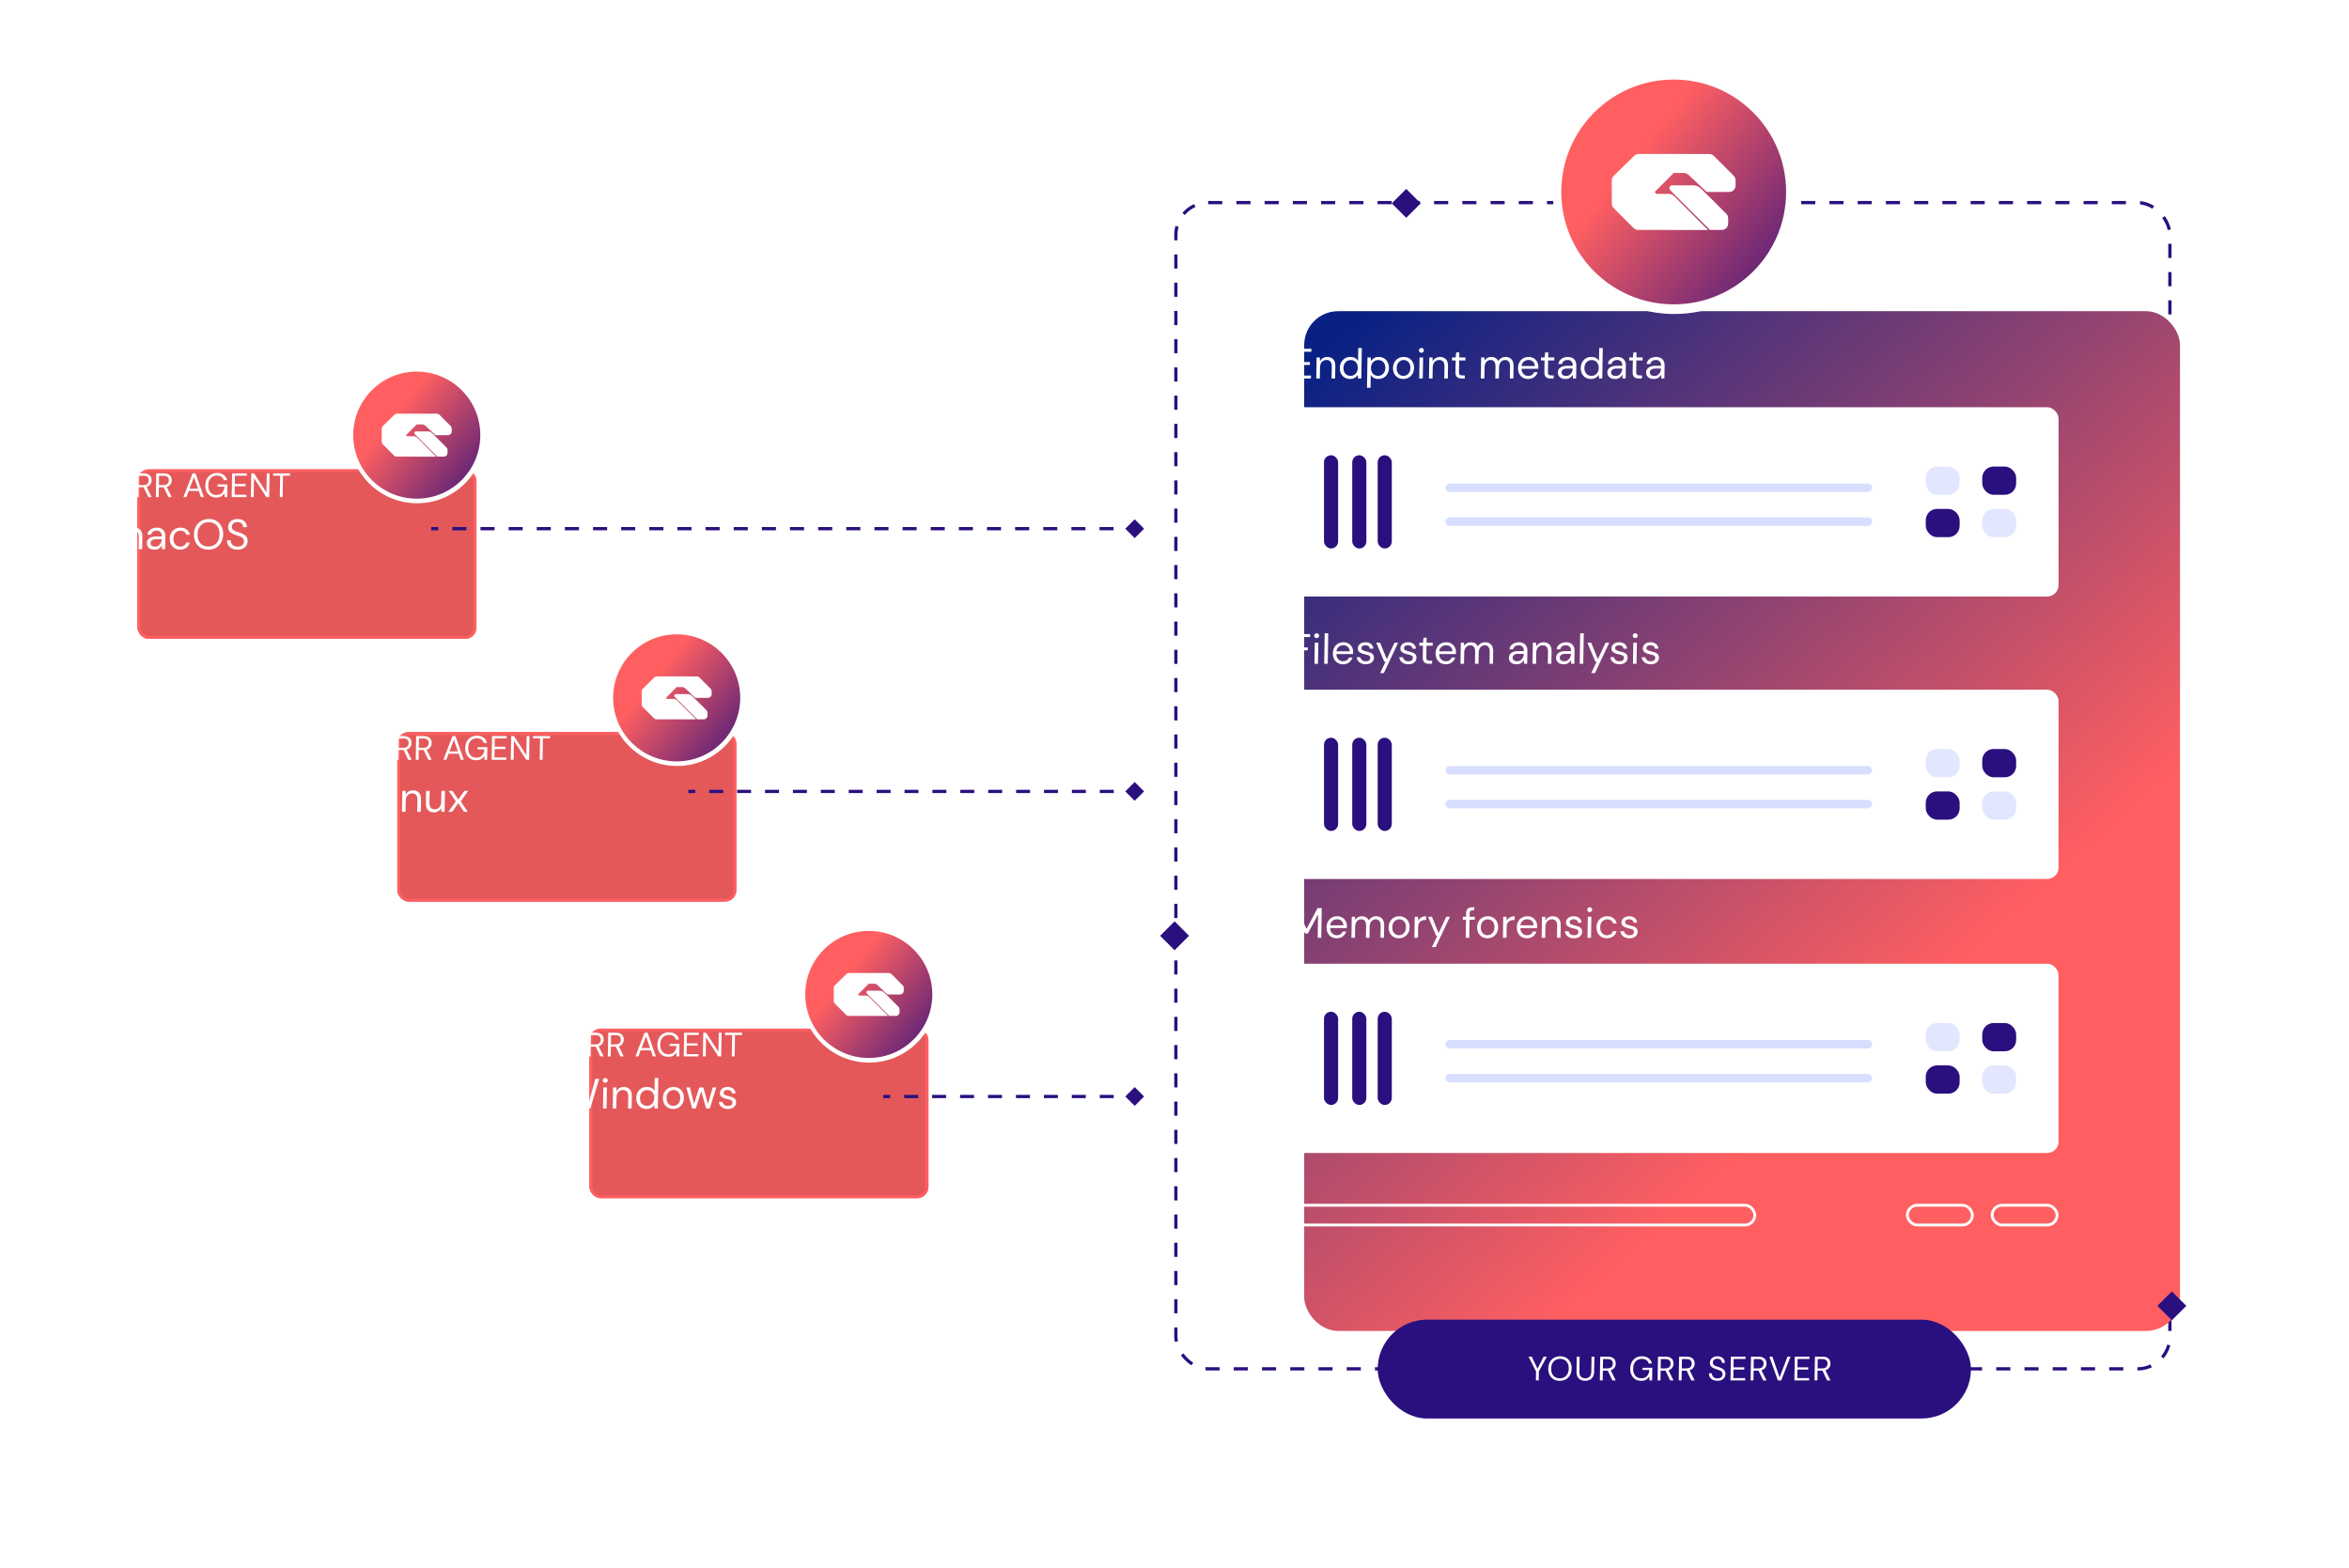
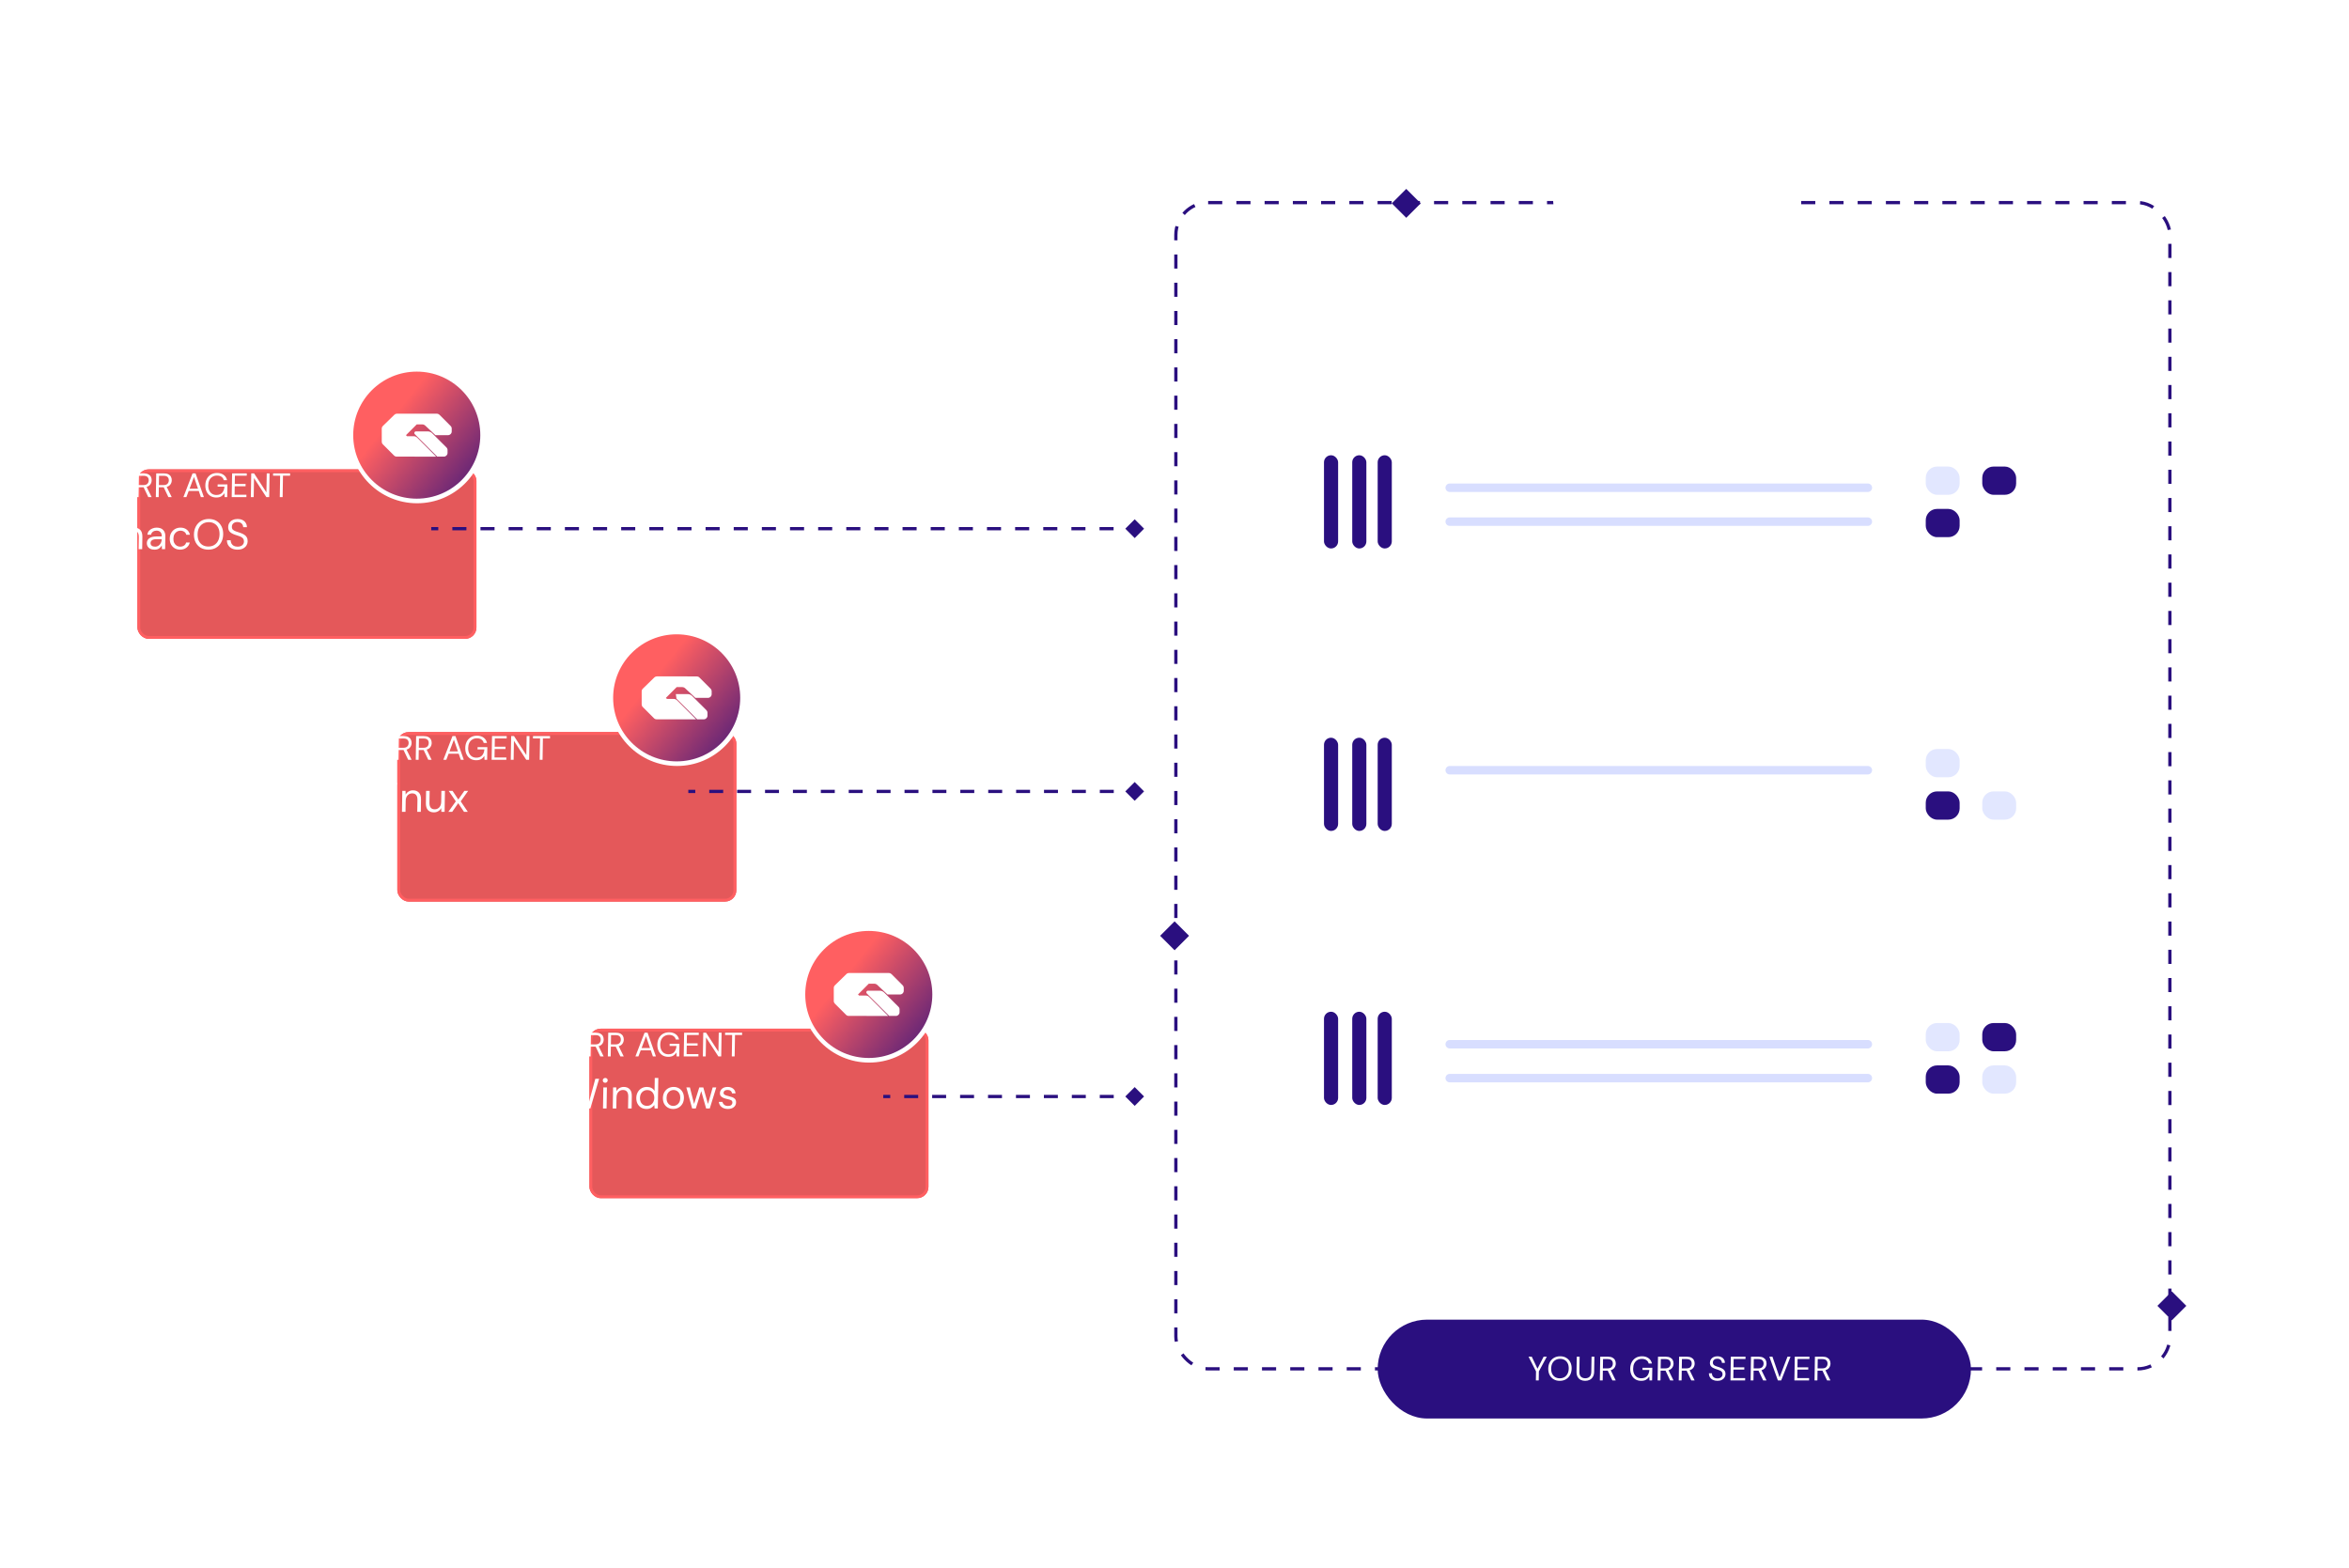
<svg xmlns="http://www.w3.org/2000/svg" width="361" height="241" viewBox="0 0 361 241" fill="none">
  <rect x="180.709" y="31.146" width="152.765" height="179.249" rx="4.96" stroke="#2A0F7F" stroke-width="0.5" stroke-dasharray="2.17 2.17" />
  <g filter="url(#filter0_d_454_173)">
    <rect x="12" y="64.328" width="52.101" height="26.051" rx="1.737" fill="#E4585A" />
    <rect x="12.217" y="64.545" width="51.667" height="25.616" rx="1.52" stroke="#FF5F61" stroke-width="0.434" />
  </g>
  <g filter="url(#filter1_d_454_173)">
    <rect x="51.945" y="104.706" width="52.101" height="26.051" rx="1.737" fill="#E4585A" />
    <rect x="52.162" y="104.923" width="51.667" height="25.616" rx="1.52" stroke="#FF5F61" stroke-width="0.434" />
  </g>
  <g filter="url(#filter2_d_454_173)">
    <rect x="81.467" y="150.295" width="52.101" height="26.051" rx="1.737" fill="#E4585A" />
    <rect x="81.684" y="150.512" width="51.667" height="25.616" rx="1.52" stroke="#FF5F61" stroke-width="0.434" />
  </g>
  <path d="M18.484 76.468C18.144 76.468 17.846 76.39 17.592 76.233C17.337 76.073 17.142 75.853 17.004 75.572C16.866 75.287 16.8 74.959 16.806 74.587C16.813 74.216 16.889 73.887 17.036 73.603C17.187 73.318 17.396 73.096 17.662 72.936C17.932 72.776 18.248 72.696 18.609 72.696C19.019 72.696 19.358 72.795 19.625 72.993C19.897 73.191 20.069 73.464 20.143 73.811H19.638C19.593 73.592 19.48 73.418 19.297 73.29C19.119 73.162 18.887 73.097 18.603 73.097C18.335 73.097 18.101 73.158 17.901 73.279C17.701 73.398 17.544 73.568 17.429 73.79C17.318 74.012 17.26 74.278 17.255 74.587C17.249 74.896 17.299 75.162 17.403 75.384C17.507 75.606 17.653 75.778 17.842 75.9C18.031 76.018 18.253 76.077 18.506 76.077C18.895 76.077 19.191 75.964 19.392 75.738C19.594 75.509 19.712 75.197 19.747 74.801H18.694L18.7 74.457H20.2L20.168 76.405H19.767L19.74 75.806C19.605 76.018 19.441 76.181 19.248 76.296C19.055 76.41 18.8 76.468 18.484 76.468ZM20.86 76.405L20.921 72.759H22.098C22.383 72.759 22.615 72.805 22.794 72.899C22.973 72.993 23.105 73.121 23.189 73.285C23.273 73.448 23.313 73.629 23.31 73.826C23.306 74.056 23.24 74.262 23.112 74.446C22.988 74.63 22.794 74.761 22.533 74.837L23.304 76.405H22.788L22.073 74.9H22.042H21.323L21.298 76.405H20.86ZM21.328 74.556H22.037C22.318 74.556 22.524 74.488 22.655 74.353C22.786 74.217 22.853 74.044 22.857 73.832C22.86 73.616 22.799 73.446 22.672 73.321C22.549 73.193 22.344 73.129 22.055 73.129H21.352L21.328 74.556ZM23.949 76.405L24.009 72.759H25.187C25.471 72.759 25.703 72.805 25.882 72.899C26.061 72.993 26.193 73.121 26.277 73.285C26.361 73.448 26.402 73.629 26.398 73.826C26.395 74.056 26.329 74.262 26.201 74.446C26.076 74.63 25.883 74.761 25.621 74.837L26.392 76.405H25.876L25.162 74.9H25.13H24.411L24.386 76.405H23.949ZM24.417 74.556H25.125C25.407 74.556 25.613 74.488 25.744 74.353C25.874 74.217 25.942 74.044 25.945 73.832C25.949 73.616 25.887 73.446 25.761 73.321C25.638 73.193 25.432 73.129 25.144 73.129H24.441L24.417 74.556ZM28.187 76.405L29.591 72.759H30.055L31.334 76.405H30.87L30.552 75.468H28.999L28.645 76.405H28.187ZM29.136 75.113H30.428L29.811 73.311L29.136 75.113ZM33.234 76.468C32.894 76.468 32.596 76.39 32.342 76.233C32.088 76.073 31.892 75.853 31.754 75.572C31.616 75.287 31.55 74.959 31.557 74.587C31.563 74.216 31.639 73.887 31.787 73.603C31.937 73.318 32.146 73.096 32.412 72.936C32.682 72.776 32.998 72.696 33.359 72.696C33.769 72.696 34.108 72.795 34.376 72.993C34.647 73.191 34.819 73.464 34.894 73.811H34.388C34.343 73.592 34.23 73.418 34.048 73.29C33.869 73.162 33.638 73.097 33.353 73.097C33.085 73.097 32.852 73.158 32.652 73.279C32.452 73.398 32.294 73.568 32.179 73.79C32.068 74.012 32.01 74.278 32.005 74.587C32 74.896 32.049 75.162 32.153 75.384C32.257 75.606 32.404 75.778 32.593 75.9C32.782 76.018 33.003 76.077 33.256 76.077C33.645 76.077 33.941 75.964 34.143 75.738C34.344 75.509 34.462 75.197 34.497 74.801H33.444L33.45 74.457H34.95L34.918 76.405H34.517L34.49 75.806C34.355 76.018 34.191 76.181 33.998 76.296C33.805 76.41 33.55 76.468 33.234 76.468ZM35.61 76.405L35.671 72.759H37.927L37.921 73.118H36.102L36.081 74.389H37.743L37.738 74.743H36.075L36.054 76.046H37.872L37.866 76.405H35.61ZM38.551 76.405L38.612 72.759H39.049L40.944 75.681L40.993 72.759H41.43L41.37 76.405H40.932L39.037 73.483L38.989 76.405H38.551ZM42.998 76.405L43.052 73.118H41.963L41.969 72.759H44.585L44.579 73.118H43.49L43.435 76.405H42.998ZM16.848 84.404L16.902 81.174H17.397L17.428 81.643C17.535 81.469 17.676 81.335 17.852 81.239C18.027 81.144 18.223 81.096 18.44 81.096C18.696 81.096 18.915 81.148 19.095 81.252C19.28 81.357 19.421 81.515 19.517 81.728C19.633 81.532 19.79 81.378 19.987 81.265C20.189 81.153 20.405 81.096 20.635 81.096C21.021 81.096 21.328 81.213 21.554 81.448C21.78 81.678 21.889 82.034 21.881 82.516L21.85 84.404H21.309L21.34 82.574C21.345 82.24 21.282 81.988 21.15 81.819C21.018 81.65 20.827 81.565 20.575 81.565C20.314 81.565 20.096 81.667 19.919 81.871C19.746 82.071 19.657 82.357 19.65 82.731L19.622 84.404H19.076L19.106 82.574C19.111 82.24 19.048 81.988 18.916 81.819C18.785 81.65 18.593 81.565 18.341 81.565C18.085 81.565 17.868 81.667 17.691 81.871C17.519 82.071 17.429 82.357 17.423 82.731L17.395 84.404H16.848ZM23.747 84.482C23.478 84.482 23.255 84.437 23.079 84.346C22.902 84.254 22.772 84.133 22.688 83.981C22.603 83.829 22.562 83.664 22.565 83.486C22.571 83.156 22.701 82.902 22.956 82.724C23.21 82.546 23.555 82.457 23.989 82.457H24.862L24.863 82.418C24.867 82.136 24.797 81.923 24.652 81.78C24.506 81.632 24.31 81.558 24.063 81.558C23.85 81.558 23.665 81.613 23.506 81.721C23.353 81.825 23.255 81.98 23.212 82.184H22.652C22.678 81.949 22.759 81.752 22.896 81.591C23.038 81.43 23.212 81.309 23.417 81.226C23.622 81.139 23.84 81.096 24.07 81.096C24.522 81.096 24.859 81.218 25.08 81.461C25.306 81.7 25.416 82.019 25.41 82.418L25.377 84.404H24.888L24.865 83.825C24.771 84.007 24.634 84.163 24.454 84.293C24.278 84.419 24.043 84.482 23.747 84.482ZM23.84 84.02C24.048 84.02 24.227 83.966 24.376 83.857C24.53 83.749 24.647 83.608 24.729 83.434C24.809 83.26 24.852 83.078 24.855 82.887L24.855 82.88H24.028C23.706 82.88 23.478 82.937 23.341 83.05C23.209 83.158 23.142 83.295 23.139 83.46C23.136 83.629 23.195 83.766 23.314 83.87C23.439 83.97 23.614 84.02 23.84 84.02ZM27.681 84.482C27.373 84.482 27.096 84.413 26.851 84.274C26.61 84.131 26.42 83.933 26.281 83.681C26.146 83.425 26.082 83.128 26.087 82.789C26.093 82.451 26.167 82.155 26.311 81.904C26.458 81.647 26.654 81.45 26.9 81.311C27.15 81.168 27.429 81.096 27.737 81.096C28.119 81.096 28.439 81.196 28.696 81.396C28.958 81.595 29.12 81.862 29.184 82.197H28.624C28.584 81.997 28.48 81.843 28.313 81.734C28.145 81.621 27.949 81.565 27.723 81.565C27.541 81.565 27.368 81.611 27.206 81.702C27.044 81.793 26.911 81.93 26.808 82.112C26.706 82.294 26.652 82.52 26.648 82.789C26.643 83.058 26.689 83.284 26.786 83.466C26.883 83.649 27.011 83.788 27.17 83.883C27.329 83.974 27.5 84.02 27.682 84.02C27.908 84.02 28.106 83.966 28.277 83.857C28.449 83.744 28.558 83.586 28.605 83.382H29.165C29.094 83.707 28.925 83.972 28.656 84.176C28.388 84.38 28.063 84.482 27.681 84.482ZM32.014 84.482C31.567 84.482 31.175 84.385 30.84 84.189C30.509 83.99 30.251 83.712 30.066 83.356C29.885 83 29.798 82.59 29.806 82.125C29.814 81.66 29.914 81.252 30.107 80.901C30.303 80.545 30.571 80.267 30.908 80.067C31.25 79.868 31.645 79.768 32.092 79.768C32.544 79.768 32.935 79.868 33.266 80.067C33.601 80.267 33.859 80.545 34.04 80.901C34.221 81.252 34.308 81.66 34.3 82.125C34.292 82.59 34.192 83 33.999 83.356C33.807 83.712 33.539 83.99 33.198 84.189C32.86 84.385 32.465 84.482 32.014 84.482ZM32.022 84C32.356 84 32.651 83.927 32.905 83.779C33.163 83.627 33.365 83.412 33.508 83.134C33.656 82.852 33.733 82.516 33.74 82.125C33.746 81.734 33.68 81.4 33.541 81.122C33.407 80.844 33.213 80.632 32.959 80.484C32.71 80.332 32.418 80.256 32.084 80.256C31.75 80.256 31.453 80.332 31.195 80.484C30.94 80.632 30.739 80.844 30.591 81.122C30.448 81.4 30.373 81.734 30.366 82.125C30.36 82.516 30.424 82.852 30.558 83.134C30.697 83.412 30.891 83.627 31.14 83.779C31.394 83.927 31.688 84 32.022 84ZM36.502 84.482C36.168 84.482 35.878 84.421 35.633 84.3C35.387 84.178 35.199 84.009 35.068 83.792C34.937 83.575 34.874 83.323 34.879 83.037H35.452C35.449 83.215 35.487 83.38 35.567 83.531C35.647 83.679 35.765 83.799 35.919 83.89C36.079 83.977 36.276 84.02 36.51 84.02C36.818 84.02 37.058 83.946 37.23 83.799C37.402 83.651 37.489 83.466 37.493 83.245C37.496 83.063 37.46 82.917 37.383 82.809C37.307 82.696 37.202 82.605 37.069 82.535C36.94 82.466 36.789 82.405 36.616 82.353C36.447 82.301 36.27 82.242 36.085 82.177C35.735 82.055 35.477 81.906 35.311 81.728C35.144 81.545 35.063 81.309 35.068 81.018C35.068 80.775 35.128 80.56 35.248 80.373C35.369 80.182 35.536 80.035 35.751 79.93C35.97 79.822 36.227 79.768 36.522 79.768C36.813 79.768 37.064 79.822 37.275 79.93C37.49 80.039 37.655 80.189 37.769 80.38C37.887 80.571 37.946 80.788 37.947 81.031H37.374C37.376 80.905 37.345 80.781 37.282 80.66C37.219 80.534 37.121 80.432 36.988 80.354C36.859 80.276 36.694 80.237 36.495 80.237C36.247 80.232 36.042 80.295 35.879 80.425C35.721 80.556 35.64 80.736 35.636 80.966C35.633 81.161 35.684 81.311 35.791 81.415C35.902 81.519 36.057 81.606 36.256 81.676C36.454 81.741 36.683 81.817 36.942 81.904C37.158 81.982 37.352 82.073 37.524 82.177C37.696 82.281 37.828 82.416 37.921 82.581C38.018 82.746 38.065 82.956 38.06 83.212C38.057 83.43 37.997 83.636 37.881 83.831C37.765 84.022 37.591 84.178 37.358 84.3C37.131 84.421 36.845 84.482 36.502 84.482Z" fill="white" />
  <path d="M87.951 162.435C87.611 162.435 87.313 162.357 87.059 162.2C86.804 162.041 86.608 161.82 86.471 161.539C86.333 161.254 86.267 160.926 86.273 160.554C86.279 160.183 86.356 159.854 86.503 159.57C86.654 159.285 86.862 159.063 87.129 158.903C87.399 158.743 87.715 158.663 88.076 158.663C88.486 158.663 88.825 158.762 89.092 158.96C89.363 159.158 89.536 159.431 89.61 159.778H89.105C89.06 159.559 88.946 159.386 88.764 159.257C88.586 159.129 88.354 159.064 88.069 159.064C87.802 159.064 87.568 159.125 87.368 159.247C87.168 159.365 87.011 159.535 86.896 159.757C86.785 159.979 86.726 160.245 86.721 160.554C86.716 160.863 86.766 161.129 86.87 161.351C86.974 161.574 87.12 161.745 87.309 161.867C87.498 161.985 87.719 162.044 87.973 162.044C88.362 162.044 88.657 161.931 88.859 161.706C89.061 161.476 89.179 161.164 89.213 160.768H88.161L88.167 160.424H89.667L89.635 162.372H89.234L89.207 161.773C89.072 161.985 88.907 162.148 88.715 162.263C88.522 162.378 88.267 162.435 87.951 162.435ZM90.327 162.372L90.387 158.726H91.565C91.85 158.726 92.082 158.773 92.261 158.866C92.44 158.96 92.571 159.089 92.656 159.252C92.74 159.415 92.78 159.596 92.777 159.794C92.773 160.023 92.707 160.23 92.579 160.414C92.454 160.598 92.261 160.728 91.999 160.804L92.77 162.372H92.255L91.54 160.867H91.509H90.79L90.765 162.372H90.327ZM90.795 160.523H91.504C91.785 160.523 91.991 160.455 92.122 160.32C92.253 160.184 92.32 160.011 92.323 159.799C92.327 159.584 92.266 159.413 92.139 159.288C92.016 159.16 91.811 159.096 91.522 159.096H90.819L90.795 160.523ZM93.415 162.372L93.476 158.726H94.653C94.938 158.726 95.17 158.773 95.349 158.866C95.528 158.96 95.66 159.089 95.744 159.252C95.828 159.415 95.868 159.596 95.865 159.794C95.861 160.023 95.796 160.23 95.667 160.414C95.543 160.598 95.35 160.728 95.088 160.804L95.859 162.372H95.343L94.628 160.867H94.597H93.878L93.853 162.372H93.415ZM93.884 160.523H94.592C94.874 160.523 95.08 160.455 95.21 160.32C95.341 160.184 95.408 160.011 95.412 159.799C95.415 159.584 95.354 159.413 95.228 159.288C95.105 159.16 94.899 159.096 94.611 159.096H93.907L93.884 160.523ZM97.653 162.372L99.058 158.726H99.522L100.8 162.372H100.337L100.019 161.435H98.466L98.112 162.372H97.653ZM98.602 161.08H99.894L99.278 159.278L98.602 161.08ZM102.701 162.435C102.361 162.435 102.063 162.357 101.809 162.2C101.554 162.041 101.358 161.82 101.221 161.539C101.083 161.254 101.017 160.926 101.023 160.554C101.03 160.183 101.106 159.854 101.253 159.57C101.404 159.285 101.613 159.063 101.879 158.903C102.149 158.743 102.465 158.663 102.826 158.663C103.236 158.663 103.575 158.762 103.842 158.96C104.114 159.158 104.286 159.431 104.36 159.778H103.855C103.81 159.559 103.696 159.386 103.514 159.257C103.336 159.129 103.104 159.064 102.82 159.064C102.552 159.064 102.318 159.125 102.118 159.247C101.918 159.365 101.761 159.535 101.646 159.757C101.535 159.979 101.477 160.245 101.471 160.554C101.466 160.863 101.516 161.129 101.62 161.351C101.724 161.574 101.87 161.745 102.059 161.867C102.248 161.985 102.47 162.044 102.723 162.044C103.112 162.044 103.408 161.931 103.609 161.706C103.811 161.476 103.929 161.164 103.964 160.768H102.911L102.917 160.424H104.417L104.385 162.372H103.984L103.957 161.773C103.822 161.985 103.658 162.148 103.465 162.263C103.272 162.378 103.017 162.435 102.701 162.435ZM105.077 162.372L105.138 158.726H107.394L107.388 159.085H105.569L105.548 160.356H107.21L107.204 160.711H105.542L105.521 162.013H107.339L107.333 162.372H105.077ZM108.018 162.372L108.078 158.726H108.516L110.411 161.648L110.459 158.726H110.897L110.837 162.372H110.399L108.504 159.45L108.456 162.372H108.018ZM112.465 162.372L112.519 159.085H111.43L111.436 158.726H114.052L114.046 159.085H112.957L112.902 162.372H112.465ZM87.285 170.378L86.111 165.813H86.697L87.615 169.727L88.8 165.813H89.406L90.429 169.727L91.49 165.813H92.076L90.724 170.371H90.099L89.074 166.607L87.897 170.371L87.285 170.378ZM93.009 166.425C92.9 166.425 92.81 166.39 92.737 166.321C92.669 166.247 92.636 166.156 92.637 166.047C92.639 165.943 92.675 165.856 92.746 165.787C92.821 165.718 92.913 165.683 93.021 165.683C93.125 165.683 93.214 165.718 93.287 165.787C93.359 165.856 93.395 165.943 93.393 166.047C93.391 166.156 93.353 166.247 93.278 166.321C93.203 166.39 93.113 166.425 93.009 166.425ZM92.67 170.371L92.724 167.141H93.271L93.217 170.371H92.67ZM94.169 170.371L94.223 167.141H94.718L94.741 167.721C94.849 167.517 95.001 167.356 95.198 167.239C95.396 167.122 95.618 167.063 95.866 167.063C96.248 167.063 96.55 167.18 96.772 167.415C96.998 167.645 97.107 168.001 97.099 168.483L97.068 170.371H96.521L96.551 168.541C96.562 167.869 96.29 167.532 95.734 167.532C95.456 167.532 95.222 167.634 95.032 167.838C94.847 168.038 94.751 168.324 94.744 168.698L94.717 170.371H94.169ZM99.361 170.449C99.039 170.449 98.758 170.376 98.518 170.228C98.281 170.08 98.098 169.879 97.968 169.622C97.841 169.366 97.781 169.075 97.787 168.75C97.792 168.424 97.864 168.136 98.003 167.884C98.142 167.628 98.332 167.428 98.573 167.285C98.814 167.137 99.098 167.063 99.423 167.063C99.688 167.063 99.922 167.118 100.124 167.226C100.326 167.335 100.482 167.487 100.592 167.682L100.625 165.683H101.172L101.094 170.371H100.599L100.556 169.837C100.449 169.994 100.297 170.135 100.1 170.261C99.902 170.386 99.656 170.449 99.361 170.449ZM99.427 169.974C99.644 169.974 99.836 169.924 100.003 169.824C100.174 169.72 100.306 169.577 100.401 169.394C100.499 169.212 100.55 168.999 100.554 168.756C100.558 168.513 100.514 168.301 100.422 168.118C100.334 167.936 100.206 167.795 100.038 167.695C99.875 167.591 99.684 167.539 99.467 167.539C99.255 167.539 99.063 167.591 98.892 167.695C98.725 167.795 98.593 167.936 98.494 168.118C98.4 168.301 98.351 168.513 98.347 168.756C98.343 168.999 98.385 169.212 98.473 169.394C98.565 169.577 98.693 169.72 98.856 169.824C99.024 169.924 99.214 169.974 99.427 169.974ZM103.457 170.449C103.153 170.449 102.88 170.38 102.639 170.241C102.399 170.102 102.209 169.907 102.07 169.655C101.935 169.399 101.87 169.099 101.876 168.756C101.882 168.413 101.958 168.116 102.106 167.864C102.253 167.608 102.45 167.411 102.695 167.272C102.945 167.133 103.222 167.063 103.526 167.063C103.83 167.063 104.102 167.133 104.343 167.272C104.584 167.411 104.771 167.608 104.906 167.864C105.045 168.116 105.112 168.413 105.106 168.756C105.101 169.099 105.024 169.399 104.876 169.655C104.729 169.907 104.53 170.102 104.281 170.241C104.035 170.38 103.76 170.449 103.457 170.449ZM103.464 169.981C103.651 169.981 103.825 169.935 103.988 169.844C104.15 169.753 104.282 169.616 104.385 169.434C104.488 169.251 104.542 169.025 104.546 168.756C104.551 168.487 104.504 168.261 104.408 168.079C104.315 167.897 104.189 167.76 104.03 167.669C103.871 167.578 103.7 167.532 103.518 167.532C103.331 167.532 103.157 167.578 102.995 167.669C102.833 167.76 102.7 167.897 102.597 168.079C102.494 168.261 102.441 168.487 102.436 168.756C102.432 169.025 102.478 169.251 102.575 169.434C102.672 169.616 102.797 169.753 102.952 169.844C103.111 169.935 103.282 169.981 103.464 169.981ZM106.371 170.371L105.48 167.141H106.027L106.669 169.674L107.466 167.141H108.085L108.805 169.674L109.524 167.141H110.078L109.08 170.371H108.52L107.769 167.708L106.931 170.371H106.371ZM111.865 170.449C111.479 170.449 111.159 170.352 110.906 170.156C110.653 169.961 110.508 169.696 110.47 169.362H111.03C111.062 169.531 111.149 169.679 111.29 169.805C111.436 169.926 111.632 169.987 111.88 169.987C112.11 169.987 112.28 169.939 112.39 169.844C112.5 169.744 112.556 169.627 112.559 169.492C112.562 169.297 112.492 169.167 112.35 169.101C112.212 169.036 112.016 168.978 111.76 168.926C111.587 168.891 111.414 168.841 111.242 168.776C111.069 168.711 110.925 168.62 110.81 168.502C110.695 168.381 110.639 168.222 110.642 168.027C110.647 167.745 110.755 167.515 110.966 167.337C111.182 167.154 111.47 167.063 111.83 167.063C112.173 167.063 112.452 167.15 112.666 167.324C112.885 167.493 113.009 167.736 113.038 168.053H112.498C112.479 167.888 112.409 167.76 112.289 167.669C112.174 167.573 112.016 167.526 111.816 167.526C111.621 167.526 111.468 167.567 111.358 167.649C111.253 167.732 111.199 167.84 111.197 167.975C111.194 168.105 111.26 168.207 111.393 168.281C111.531 168.355 111.717 168.418 111.95 168.47C112.149 168.513 112.337 168.567 112.514 168.633C112.696 168.693 112.842 168.787 112.952 168.913C113.068 169.034 113.123 169.212 113.119 169.447C113.119 169.737 113.004 169.978 112.775 170.169C112.551 170.356 112.247 170.449 111.865 170.449Z" fill="white" />
  <path d="M58.429 116.846C58.089 116.846 57.792 116.768 57.537 116.612C57.283 116.452 57.087 116.232 56.949 115.95C56.811 115.665 56.746 115.337 56.752 114.966C56.758 114.594 56.834 114.266 56.982 113.981C57.132 113.696 57.341 113.474 57.608 113.314C57.878 113.154 58.193 113.075 58.554 113.075C58.964 113.075 59.303 113.174 59.571 113.372C59.842 113.57 60.014 113.842 60.089 114.189H59.583C59.538 113.971 59.425 113.797 59.243 113.668C59.064 113.54 58.833 113.476 58.548 113.476C58.28 113.476 58.047 113.537 57.847 113.658C57.647 113.776 57.489 113.946 57.374 114.169C57.263 114.391 57.205 114.657 57.2 114.966C57.195 115.275 57.244 115.54 57.348 115.763C57.452 115.985 57.599 116.157 57.788 116.278C57.977 116.396 58.198 116.456 58.452 116.456C58.841 116.456 59.136 116.343 59.338 116.117C59.539 115.888 59.657 115.575 59.692 115.179H58.639L58.645 114.835H60.146L60.113 116.784H59.712L59.686 116.185C59.55 116.396 59.386 116.56 59.193 116.674C59 116.789 58.745 116.846 58.429 116.846ZM60.806 116.784L60.866 113.137H62.043C62.328 113.137 62.56 113.184 62.739 113.278C62.918 113.372 63.05 113.5 63.134 113.663C63.218 113.827 63.259 114.007 63.255 114.205C63.252 114.434 63.185 114.641 63.057 114.825C62.933 115.009 62.74 115.139 62.478 115.216L63.249 116.784H62.733L62.018 115.278H61.987H61.268L61.243 116.784H60.806ZM61.274 114.934H61.982C62.264 114.934 62.47 114.867 62.6 114.731C62.731 114.596 62.798 114.422 62.802 114.21C62.806 113.995 62.744 113.825 62.618 113.7C62.495 113.571 62.289 113.507 62.001 113.507H61.297L61.274 114.934ZM63.894 116.784L63.954 113.137H65.132C65.417 113.137 65.649 113.184 65.828 113.278C66.007 113.372 66.138 113.5 66.222 113.663C66.307 113.827 66.347 114.007 66.344 114.205C66.34 114.434 66.274 114.641 66.146 114.825C66.021 115.009 65.828 115.139 65.566 115.216L66.337 116.784H65.822L65.107 115.278H65.076H64.356L64.332 116.784H63.894ZM64.362 114.934H65.071C65.352 114.934 65.558 114.867 65.689 114.731C65.82 114.596 65.887 114.422 65.89 114.21C65.894 113.995 65.832 113.825 65.706 113.7C65.583 113.571 65.377 113.507 65.089 113.507H64.386L64.362 114.934ZM68.132 116.784L69.537 113.137H70L71.279 116.784H70.815L70.497 115.846H68.945L68.59 116.784H68.132ZM69.081 115.492H70.373L69.757 113.689L69.081 115.492ZM73.18 116.846C72.839 116.846 72.542 116.768 72.287 116.612C72.033 116.452 71.837 116.232 71.699 115.95C71.561 115.665 71.496 115.337 71.502 114.966C71.508 114.594 71.585 114.266 71.732 113.981C71.882 113.696 72.091 113.474 72.358 113.314C72.628 113.154 72.943 113.075 73.305 113.075C73.715 113.075 74.053 113.174 74.321 113.372C74.592 113.57 74.765 113.842 74.839 114.189H74.333C74.288 113.971 74.175 113.797 73.993 113.668C73.814 113.54 73.583 113.476 73.298 113.476C73.031 113.476 72.797 113.537 72.597 113.658C72.397 113.776 72.24 113.946 72.125 114.169C72.013 114.391 71.955 114.657 71.95 114.966C71.945 115.275 71.994 115.54 72.098 115.763C72.202 115.985 72.349 116.157 72.538 116.278C72.727 116.396 72.948 116.456 73.202 116.456C73.591 116.456 73.886 116.343 74.088 116.117C74.29 115.888 74.408 115.575 74.442 115.179H73.39L73.395 114.835H74.896L74.864 116.784H74.462L74.436 116.185C74.3 116.396 74.136 116.56 73.943 116.674C73.75 116.789 73.496 116.846 73.18 116.846ZM75.556 116.784L75.616 113.137H77.872L77.866 113.497H76.048L76.027 114.768H77.689L77.683 115.122H76.021L75.999 116.424H77.818L77.812 116.784H75.556ZM78.496 116.784L78.557 113.137H78.995L80.889 116.06L80.938 113.137H81.376L81.315 116.784H80.877L78.983 113.861L78.934 116.784H78.496ZM82.943 116.784L82.998 113.497H81.909L81.915 113.137H84.53L84.524 113.497H83.435L83.381 116.784H82.943ZM56.826 124.783L56.902 120.224H57.449L57.38 124.346H59.503L59.496 124.783H56.826ZM60.613 120.836C60.504 120.836 60.414 120.802 60.341 120.732C60.273 120.659 60.239 120.567 60.241 120.459C60.243 120.355 60.279 120.268 60.35 120.198C60.425 120.129 60.517 120.094 60.625 120.094C60.729 120.094 60.818 120.129 60.89 120.198C60.963 120.268 60.998 120.355 60.997 120.459C60.995 120.567 60.956 120.659 60.881 120.732C60.806 120.802 60.717 120.836 60.613 120.836ZM60.274 124.783L60.327 121.553H60.874L60.821 124.783H60.274ZM61.773 124.783L61.827 121.553H62.322L62.345 122.132C62.452 121.928 62.605 121.768 62.802 121.65C62.999 121.533 63.222 121.475 63.469 121.475C63.851 121.475 64.153 121.592 64.375 121.826C64.602 122.056 64.711 122.412 64.703 122.894L64.671 124.783H64.124L64.155 122.953C64.166 122.28 63.894 121.943 63.338 121.943C63.06 121.943 62.826 122.046 62.636 122.25C62.45 122.449 62.354 122.736 62.348 123.109L62.32 124.783H61.773ZM66.678 124.861C66.296 124.861 65.994 124.746 65.772 124.516C65.55 124.281 65.443 123.923 65.451 123.441L65.482 121.553H66.029L65.999 123.383C65.988 124.055 66.258 124.392 66.809 124.392C67.091 124.392 67.326 124.292 67.511 124.092C67.701 123.888 67.799 123.6 67.805 123.226L67.833 121.553H68.38L68.327 124.783H67.832L67.802 124.203C67.699 124.407 67.547 124.568 67.345 124.685C67.148 124.802 66.925 124.861 66.678 124.861ZM68.902 124.783L70.049 123.168L68.955 121.553H69.548L70.431 122.888L71.365 121.553H71.951L70.804 123.168L71.897 124.783H71.311L70.422 123.448L69.494 124.783H68.902Z" fill="white" />
  <g filter="url(#filter3_d_454_173)">
-     <rect x="190.012" y="38.711" width="134.595" height="156.738" rx="5.21" fill="url(#paint0_linear_454_173)" />
-   </g>
+     </g>
  <path d="M198.644 58.17L198.72 53.612H201.54L201.532 54.061H199.259L199.233 55.65H201.311L201.303 56.093H199.226L199.199 57.721H201.472L201.464 58.17H198.644ZM202.288 58.17L202.341 54.94H202.836L202.859 55.52C202.967 55.316 203.119 55.155 203.317 55.038C203.514 54.92 203.736 54.862 203.984 54.862C204.366 54.862 204.668 54.979 204.89 55.214C205.116 55.444 205.225 55.8 205.217 56.281L205.186 58.17H204.639L204.669 56.34C204.68 55.667 204.408 55.331 203.852 55.331C203.574 55.331 203.34 55.433 203.15 55.637C202.965 55.836 202.869 56.123 202.863 56.496L202.835 58.17H202.288ZM207.479 58.248C207.157 58.248 206.876 58.174 206.636 58.027C206.399 57.879 206.216 57.677 206.086 57.421C205.96 57.165 205.899 56.874 205.905 56.548C205.91 56.223 205.982 55.934 206.121 55.682C206.26 55.426 206.45 55.227 206.691 55.083C206.932 54.936 207.216 54.862 207.541 54.862C207.806 54.862 208.04 54.916 208.242 55.025C208.444 55.133 208.6 55.285 208.71 55.48L208.743 53.481H209.29L209.212 58.17H208.717L208.674 57.636C208.567 57.792 208.415 57.933 208.218 58.059C208.02 58.185 207.774 58.248 207.479 58.248ZM207.545 57.773C207.762 57.773 207.954 57.723 208.121 57.623C208.292 57.519 208.425 57.375 208.519 57.193C208.617 57.011 208.669 56.798 208.673 56.555C208.677 56.312 208.632 56.099 208.54 55.917C208.452 55.734 208.324 55.593 208.156 55.493C207.993 55.389 207.803 55.337 207.586 55.337C207.373 55.337 207.181 55.389 207.01 55.493C206.843 55.593 206.711 55.734 206.612 55.917C206.518 56.099 206.469 56.312 206.465 56.555C206.461 56.798 206.503 57.011 206.591 57.193C206.683 57.375 206.811 57.519 206.975 57.623C207.142 57.723 207.332 57.773 207.545 57.773ZM210.08 59.602L210.158 54.94H210.653L210.696 55.474C210.803 55.318 210.953 55.177 211.146 55.051C211.343 54.925 211.592 54.862 211.891 54.862C212.213 54.862 212.492 54.936 212.728 55.083C212.964 55.231 213.145 55.433 213.271 55.689C213.402 55.945 213.464 56.236 213.459 56.561C213.453 56.887 213.381 57.178 213.242 57.434C213.108 57.686 212.918 57.886 212.672 58.033C212.431 58.176 212.15 58.248 211.829 58.248C211.564 58.248 211.328 58.194 211.122 58.085C210.919 57.977 210.765 57.825 210.66 57.629L210.627 59.602H210.08ZM211.778 57.773C211.995 57.773 212.187 57.723 212.354 57.623C212.52 57.519 212.653 57.375 212.751 57.193C212.85 57.011 212.901 56.798 212.905 56.555C212.909 56.312 212.865 56.099 212.773 55.917C212.68 55.734 212.552 55.593 212.389 55.493C212.226 55.389 212.035 55.337 211.818 55.337C211.601 55.337 211.409 55.389 211.243 55.493C211.076 55.593 210.943 55.734 210.845 55.917C210.746 56.099 210.695 56.312 210.691 56.555C210.687 56.798 210.731 57.011 210.824 57.193C210.916 57.375 211.044 57.519 211.207 57.623C211.371 57.723 211.561 57.773 211.778 57.773ZM215.664 58.248C215.36 58.248 215.088 58.178 214.847 58.04C214.606 57.901 214.416 57.705 214.277 57.453C214.142 57.197 214.078 56.898 214.084 56.555C214.089 56.212 214.166 55.915 214.313 55.663C214.461 55.407 214.657 55.209 214.903 55.07C215.153 54.931 215.429 54.862 215.733 54.862C216.037 54.862 216.31 54.931 216.551 55.07C216.791 55.209 216.979 55.407 217.114 55.663C217.253 55.915 217.32 56.212 217.314 56.555C217.308 56.898 217.232 57.197 217.084 57.453C216.937 57.705 216.738 57.901 216.488 58.04C216.243 58.178 215.968 58.248 215.664 58.248ZM215.672 57.779C215.859 57.779 216.033 57.733 216.195 57.642C216.357 57.551 216.49 57.414 216.593 57.232C216.696 57.05 216.749 56.824 216.754 56.555C216.758 56.286 216.712 56.06 216.615 55.878C216.523 55.695 216.397 55.559 216.238 55.467C216.079 55.376 215.908 55.331 215.726 55.331C215.539 55.331 215.365 55.376 215.202 55.467C215.04 55.559 214.908 55.695 214.805 55.878C214.702 56.06 214.648 56.286 214.644 56.555C214.639 56.824 214.685 57.05 214.782 57.232C214.879 57.414 215.005 57.551 215.16 57.642C215.319 57.733 215.49 57.779 215.672 57.779ZM218.445 54.224C218.337 54.224 218.246 54.189 218.174 54.12C218.105 54.046 218.072 53.955 218.074 53.846C218.076 53.742 218.112 53.655 218.182 53.586C218.257 53.516 218.349 53.481 218.458 53.481C218.562 53.481 218.65 53.516 218.723 53.586C218.796 53.655 218.831 53.742 218.829 53.846C218.828 53.955 218.789 54.046 218.714 54.12C218.639 54.189 218.55 54.224 218.445 54.224ZM218.106 58.17L218.16 54.94H218.707L218.654 58.17H218.106ZM219.606 58.17L219.66 54.94H220.155L220.178 55.52C220.285 55.316 220.438 55.155 220.635 55.038C220.832 54.92 221.055 54.862 221.302 54.862C221.684 54.862 221.986 54.979 222.208 55.214C222.434 55.444 222.543 55.8 222.535 56.281L222.504 58.17H221.957L221.987 56.34C221.999 55.667 221.726 55.331 221.171 55.331C220.893 55.331 220.659 55.433 220.469 55.637C220.283 55.836 220.187 56.123 220.181 56.496L220.153 58.17H219.606ZM224.609 58.17C224.314 58.17 224.083 58.098 223.916 57.955C223.749 57.812 223.669 57.553 223.675 57.18L223.705 55.402H223.144L223.152 54.94H223.712L223.797 54.165H224.272L224.259 54.94H225.21L225.202 55.402H224.252L224.222 57.18C224.219 57.384 224.258 57.523 224.339 57.597C224.42 57.666 224.565 57.701 224.774 57.701H225.112L225.104 58.17H224.609ZM227.575 58.17L227.629 54.94H228.124L228.155 55.409C228.262 55.235 228.403 55.101 228.578 55.005C228.754 54.91 228.95 54.862 229.167 54.862C229.423 54.862 229.642 54.914 229.822 55.018C230.007 55.122 230.148 55.281 230.244 55.493C230.36 55.298 230.517 55.144 230.714 55.031C230.916 54.918 231.132 54.862 231.362 54.862C231.748 54.862 232.054 54.979 232.281 55.214C232.507 55.444 232.616 55.8 232.608 56.281L232.577 58.17H232.036L232.067 56.34C232.072 56.006 232.009 55.754 231.877 55.585C231.746 55.415 231.554 55.331 231.302 55.331C231.041 55.331 230.823 55.433 230.646 55.637C230.473 55.836 230.383 56.123 230.377 56.496L230.35 58.17H229.802L229.833 56.34C229.838 56.006 229.775 55.754 229.643 55.585C229.512 55.415 229.32 55.331 229.068 55.331C228.812 55.331 228.595 55.433 228.418 55.637C228.246 55.836 228.156 56.123 228.15 56.496L228.122 58.17H227.575ZM234.852 58.248C234.544 58.248 234.271 58.178 234.035 58.04C233.798 57.896 233.613 57.699 233.478 57.447C233.348 57.195 233.285 56.898 233.291 56.555C233.297 56.216 233.369 55.921 233.508 55.669C233.646 55.413 233.836 55.216 234.077 55.077C234.323 54.934 234.604 54.862 234.921 54.862C235.234 54.862 235.502 54.934 235.725 55.077C235.953 55.216 236.126 55.4 236.243 55.63C236.361 55.86 236.418 56.108 236.414 56.373C236.413 56.42 236.41 56.468 236.405 56.516C236.404 56.564 236.403 56.618 236.402 56.679H233.829C233.838 56.926 233.891 57.132 233.989 57.297C234.09 57.458 234.216 57.579 234.367 57.662C234.522 57.744 234.686 57.786 234.86 57.786C235.085 57.786 235.275 57.733 235.429 57.629C235.582 57.525 235.696 57.384 235.768 57.206H236.309C236.217 57.506 236.045 57.755 235.795 57.955C235.548 58.15 235.234 58.248 234.852 58.248ZM234.9 55.324C234.64 55.324 234.406 55.404 234.2 55.565C233.997 55.721 233.878 55.952 233.843 56.255H235.875C235.867 55.965 235.771 55.737 235.587 55.572C235.403 55.407 235.174 55.324 234.9 55.324ZM238.277 58.17C237.982 58.17 237.751 58.098 237.584 57.955C237.417 57.812 237.337 57.553 237.343 57.18L237.372 55.402H236.812L236.82 54.94H237.38L237.464 54.165H237.94L237.927 54.94H238.878L238.87 55.402H237.919L237.89 57.18C237.886 57.384 237.925 57.523 238.007 57.597C238.088 57.666 238.233 57.701 238.441 57.701H238.78L238.772 58.17H238.277ZM240.593 58.248C240.323 58.248 240.101 58.202 239.924 58.111C239.748 58.02 239.617 57.898 239.533 57.747C239.448 57.595 239.408 57.43 239.411 57.252C239.416 56.922 239.546 56.668 239.801 56.49C240.056 56.312 240.4 56.223 240.835 56.223H241.707L241.708 56.184C241.713 55.902 241.642 55.689 241.497 55.546C241.352 55.398 241.156 55.324 240.908 55.324C240.695 55.324 240.51 55.379 240.352 55.487C240.198 55.591 240.1 55.745 240.058 55.949H239.497C239.523 55.715 239.604 55.517 239.742 55.357C239.883 55.196 240.057 55.075 240.262 54.992C240.468 54.905 240.686 54.862 240.916 54.862C241.367 54.862 241.704 54.983 241.926 55.227C242.152 55.465 242.262 55.784 242.255 56.184L242.222 58.17H241.734L241.711 57.59C241.616 57.773 241.479 57.929 241.299 58.059C241.123 58.185 240.888 58.248 240.593 58.248ZM240.685 57.786C240.893 57.786 241.072 57.731 241.222 57.623C241.375 57.514 241.493 57.373 241.574 57.2C241.655 57.026 241.697 56.844 241.7 56.653L241.7 56.646H240.873C240.552 56.646 240.323 56.703 240.186 56.815C240.054 56.924 239.987 57.061 239.984 57.226C239.981 57.395 240.04 57.532 240.16 57.636C240.284 57.736 240.459 57.786 240.685 57.786ZM244.507 58.248C244.185 58.248 243.904 58.174 243.664 58.027C243.427 57.879 243.244 57.677 243.114 57.421C242.988 57.165 242.927 56.874 242.933 56.548C242.938 56.223 243.01 55.934 243.149 55.682C243.288 55.426 243.478 55.227 243.719 55.083C243.96 54.936 244.244 54.862 244.569 54.862C244.834 54.862 245.068 54.916 245.27 55.025C245.472 55.133 245.628 55.285 245.738 55.48L245.771 53.481H246.318L246.24 58.17H245.745L245.702 57.636C245.595 57.792 245.443 57.933 245.246 58.059C245.048 58.185 244.802 58.248 244.507 58.248ZM244.573 57.773C244.79 57.773 244.982 57.723 245.149 57.623C245.32 57.519 245.453 57.375 245.547 57.193C245.645 57.011 245.697 56.798 245.701 56.555C245.705 56.312 245.66 56.099 245.568 55.917C245.48 55.734 245.352 55.593 245.184 55.493C245.021 55.389 244.831 55.337 244.614 55.337C244.401 55.337 244.209 55.389 244.038 55.493C243.871 55.593 243.739 55.734 243.64 55.917C243.546 56.099 243.497 56.312 243.493 56.555C243.489 56.798 243.531 57.011 243.619 57.193C243.711 57.375 243.839 57.519 244.003 57.623C244.17 57.723 244.361 57.773 244.573 57.773ZM248.205 58.248C247.936 58.248 247.713 58.202 247.537 58.111C247.36 58.02 247.23 57.898 247.146 57.747C247.061 57.595 247.021 57.43 247.024 57.252C247.029 56.922 247.159 56.668 247.414 56.49C247.669 56.312 248.013 56.223 248.447 56.223H249.32L249.321 56.184C249.326 55.902 249.255 55.689 249.11 55.546C248.965 55.398 248.768 55.324 248.521 55.324C248.308 55.324 248.123 55.379 247.965 55.487C247.811 55.591 247.713 55.745 247.67 55.949H247.11C247.136 55.715 247.217 55.517 247.355 55.357C247.496 55.196 247.67 55.075 247.875 54.992C248.081 54.905 248.299 54.862 248.529 54.862C248.98 54.862 249.317 54.983 249.539 55.227C249.765 55.465 249.875 55.784 249.868 56.184L249.835 58.17H249.347L249.324 57.59C249.229 57.773 249.092 57.929 248.912 58.059C248.736 58.185 248.501 58.248 248.205 58.248ZM248.298 57.786C248.506 57.786 248.685 57.731 248.835 57.623C248.988 57.514 249.106 57.373 249.187 57.2C249.268 57.026 249.31 56.844 249.313 56.653L249.313 56.646H248.486C248.165 56.646 247.936 56.703 247.799 56.815C247.667 56.924 247.6 57.061 247.597 57.226C247.594 57.395 247.653 57.532 247.773 57.636C247.897 57.736 248.072 57.786 248.298 57.786ZM251.843 58.17C251.548 58.17 251.317 58.098 251.15 57.955C250.983 57.812 250.902 57.553 250.909 57.18L250.938 55.402H250.378L250.386 54.94H250.946L251.03 54.165H251.506L251.493 54.94H252.444L252.436 55.402H251.485L251.456 57.18C251.452 57.384 251.491 57.523 251.573 57.597C251.654 57.666 251.799 57.701 252.007 57.701H252.346L252.338 58.17H251.843ZM254.158 58.248C253.889 58.248 253.666 58.202 253.49 58.111C253.313 58.02 253.183 57.898 253.099 57.747C253.014 57.595 252.974 57.43 252.977 57.252C252.982 56.922 253.112 56.668 253.367 56.49C253.622 56.312 253.966 56.223 254.4 56.223H255.273L255.274 56.184C255.278 55.902 255.208 55.689 255.063 55.546C254.918 55.398 254.721 55.324 254.474 55.324C254.261 55.324 254.076 55.379 253.918 55.487C253.764 55.591 253.666 55.745 253.623 55.949H253.063C253.089 55.715 253.17 55.517 253.308 55.357C253.449 55.196 253.623 55.075 253.828 54.992C254.034 54.905 254.252 54.862 254.482 54.862C254.933 54.862 255.27 54.983 255.492 55.227C255.718 55.465 255.827 55.784 255.821 56.184L255.788 58.17H255.299L255.277 57.59C255.182 57.773 255.045 57.929 254.865 58.059C254.689 58.185 254.454 58.248 254.158 58.248ZM254.251 57.786C254.459 57.786 254.638 57.731 254.788 57.623C254.941 57.514 255.059 57.373 255.14 57.2C255.221 57.026 255.263 56.844 255.266 56.653L255.266 56.646H254.439C254.118 56.646 253.889 56.703 253.752 56.815C253.62 56.924 253.553 57.061 253.55 57.226C253.547 57.395 253.606 57.532 253.726 57.636C253.85 57.736 254.025 57.786 254.251 57.786Z" fill="white" />
  <path d="M198.5 102.022L198.575 97.463H201.35L201.342 97.913H199.115L199.088 99.515H200.983L200.976 99.957H199.081L199.047 102.022H198.5ZM202.344 98.076C202.235 98.076 202.144 98.041 202.072 97.971C202.004 97.898 201.97 97.806 201.972 97.698C201.974 97.594 202.01 97.507 202.081 97.438C202.156 97.368 202.247 97.333 202.356 97.333C202.46 97.333 202.549 97.368 202.621 97.438C202.694 97.507 202.729 97.594 202.728 97.698C202.726 97.806 202.687 97.898 202.612 97.971C202.537 98.041 202.448 98.076 202.344 98.076ZM202.005 102.022L202.058 98.792H202.605L202.552 102.022H202.005ZM203.504 102.022L203.582 97.333H204.129L204.051 102.022H203.504ZM206.399 102.1C206.091 102.1 205.818 102.03 205.582 101.892C205.345 101.748 205.16 101.551 205.025 101.299C204.895 101.047 204.832 100.75 204.838 100.407C204.844 100.068 204.916 99.773 205.055 99.521C205.193 99.265 205.383 99.068 205.624 98.929C205.87 98.785 206.151 98.714 206.468 98.714C206.781 98.714 207.049 98.785 207.272 98.929C207.5 99.068 207.673 99.252 207.79 99.482C207.908 99.712 207.965 99.96 207.961 100.225C207.96 100.272 207.957 100.32 207.952 100.368C207.951 100.416 207.95 100.47 207.949 100.531H205.376C205.385 100.778 205.438 100.984 205.536 101.149C205.637 101.31 205.763 101.431 205.914 101.514C206.069 101.596 206.233 101.638 206.407 101.638C206.632 101.638 206.822 101.585 206.976 101.481C207.13 101.377 207.243 101.236 207.315 101.058H207.856C207.764 101.358 207.592 101.607 207.342 101.807C207.095 102.002 206.781 102.1 206.399 102.1ZM206.447 99.176C206.187 99.176 205.953 99.256 205.747 99.417C205.544 99.573 205.425 99.803 205.39 100.107H207.422C207.414 99.816 207.318 99.588 207.134 99.424C206.95 99.259 206.721 99.176 206.447 99.176ZM209.892 102.1C209.506 102.1 209.186 102.002 208.933 101.807C208.68 101.612 208.535 101.347 208.497 101.012H209.057C209.089 101.182 209.175 101.329 209.316 101.455C209.462 101.577 209.659 101.638 209.906 101.638C210.136 101.638 210.306 101.59 210.416 101.494C210.527 101.394 210.583 101.277 210.585 101.143C210.588 100.947 210.519 100.817 210.377 100.752C210.239 100.687 210.042 100.628 209.787 100.576C209.614 100.541 209.441 100.491 209.268 100.426C209.096 100.361 208.952 100.27 208.837 100.153C208.721 100.031 208.665 99.873 208.669 99.677C208.673 99.395 208.781 99.165 208.993 98.987C209.208 98.805 209.497 98.714 209.857 98.714C210.2 98.714 210.479 98.801 210.693 98.974C210.911 99.144 211.035 99.387 211.065 99.704H210.524C210.505 99.539 210.436 99.41 210.316 99.319C210.2 99.224 210.042 99.176 209.843 99.176C209.647 99.176 209.495 99.217 209.385 99.3C209.279 99.382 209.225 99.491 209.223 99.625C209.221 99.756 209.287 99.858 209.42 99.931C209.558 100.005 209.743 100.068 209.977 100.12C210.176 100.164 210.364 100.218 210.541 100.283C210.722 100.344 210.868 100.437 210.979 100.563C211.094 100.685 211.15 100.863 211.146 101.097C211.145 101.388 211.031 101.629 210.802 101.82C210.577 102.007 210.274 102.1 209.892 102.1ZM212.1 103.454L212.93 101.709H212.741L211.507 98.792H212.099L213.126 101.305L214.301 98.792H214.867L212.673 103.454H212.1ZM216.436 102.1C216.05 102.1 215.73 102.002 215.477 101.807C215.224 101.612 215.079 101.347 215.041 101.012H215.601C215.633 101.182 215.72 101.329 215.861 101.455C216.007 101.577 216.203 101.638 216.451 101.638C216.681 101.638 216.851 101.59 216.961 101.494C217.071 101.394 217.127 101.277 217.13 101.143C217.133 100.947 217.063 100.817 216.921 100.752C216.783 100.687 216.587 100.628 216.331 100.576C216.158 100.541 215.985 100.491 215.813 100.426C215.64 100.361 215.496 100.27 215.381 100.153C215.266 100.031 215.21 99.873 215.213 99.677C215.218 99.395 215.326 99.165 215.537 98.987C215.753 98.805 216.041 98.714 216.401 98.714C216.744 98.714 217.023 98.801 217.237 98.974C217.456 99.144 217.58 99.387 217.609 99.704H217.069C217.05 99.539 216.98 99.41 216.86 99.319C216.745 99.224 216.587 99.176 216.387 99.176C216.192 99.176 216.039 99.217 215.929 99.3C215.824 99.382 215.77 99.491 215.768 99.625C215.765 99.756 215.831 99.858 215.964 99.931C216.102 100.005 216.288 100.068 216.521 100.12C216.72 100.164 216.908 100.218 217.085 100.283C217.267 100.344 217.413 100.437 217.523 100.563C217.639 100.685 217.694 100.863 217.69 101.097C217.69 101.388 217.575 101.629 217.346 101.82C217.122 102.007 216.818 102.1 216.436 102.1ZM219.587 102.022C219.292 102.022 219.06 101.95 218.894 101.807C218.727 101.664 218.646 101.405 218.652 101.032L218.682 99.254H218.122L218.129 98.792H218.69L218.774 98.017H219.249L219.237 98.792H220.187L220.18 99.254H219.229L219.199 101.032C219.196 101.236 219.235 101.375 219.316 101.449C219.398 101.518 219.542 101.553 219.751 101.553H220.09L220.082 102.022H219.587ZM222.191 102.1C221.883 102.1 221.61 102.03 221.374 101.892C221.137 101.748 220.952 101.551 220.817 101.299C220.687 101.047 220.624 100.75 220.63 100.407C220.635 100.068 220.708 99.773 220.846 99.521C220.985 99.265 221.175 99.068 221.416 98.929C221.662 98.785 221.943 98.714 222.26 98.714C222.573 98.714 222.841 98.785 223.064 98.929C223.292 99.068 223.465 99.252 223.582 99.482C223.7 99.712 223.757 99.96 223.752 100.225C223.752 100.272 223.749 100.32 223.744 100.368C223.743 100.416 223.742 100.47 223.741 100.531H221.168C221.177 100.778 221.23 100.984 221.327 101.149C221.429 101.31 221.555 101.431 221.706 101.514C221.861 101.596 222.025 101.638 222.199 101.638C222.424 101.638 222.614 101.585 222.768 101.481C222.921 101.377 223.035 101.236 223.107 101.058H223.647C223.556 101.358 223.384 101.607 223.134 101.807C222.887 102.002 222.573 102.1 222.191 102.1ZM222.239 99.176C221.979 99.176 221.745 99.256 221.539 99.417C221.336 99.573 221.217 99.803 221.182 100.107H223.214C223.206 99.816 223.11 99.588 222.926 99.424C222.742 99.259 222.513 99.176 222.239 99.176ZM224.448 102.022L224.501 98.792H224.996L225.028 99.261C225.135 99.087 225.276 98.953 225.451 98.857C225.626 98.761 225.823 98.714 226.04 98.714C226.296 98.714 226.514 98.766 226.695 98.87C226.88 98.974 227.02 99.133 227.117 99.345C227.233 99.15 227.39 98.996 227.587 98.883C227.788 98.77 228.004 98.714 228.234 98.714C228.621 98.714 228.927 98.831 229.153 99.065C229.38 99.296 229.489 99.651 229.481 100.133L229.449 102.022H228.909L228.939 100.192C228.945 99.858 228.882 99.606 228.75 99.437C228.618 99.267 228.426 99.183 228.174 99.183C227.914 99.183 227.695 99.285 227.518 99.489C227.346 99.688 227.256 99.975 227.25 100.348L227.222 102.022H226.675L226.705 100.192C226.711 99.858 226.648 99.606 226.516 99.437C226.384 99.267 226.192 99.183 225.941 99.183C225.684 99.183 225.468 99.285 225.291 99.489C225.118 99.688 225.029 99.975 225.023 100.348L224.995 102.022H224.448ZM233.07 102.1C232.801 102.1 232.578 102.054 232.402 101.963C232.225 101.872 232.095 101.75 232.011 101.598C231.926 101.447 231.886 101.282 231.889 101.104C231.894 100.774 232.024 100.52 232.279 100.342C232.534 100.164 232.878 100.075 233.312 100.075H234.185L234.186 100.036C234.19 99.754 234.12 99.541 233.975 99.397C233.83 99.25 233.633 99.176 233.386 99.176C233.173 99.176 232.988 99.23 232.83 99.339C232.676 99.443 232.578 99.597 232.535 99.801H231.975C232.001 99.567 232.082 99.369 232.22 99.209C232.361 99.048 232.535 98.927 232.74 98.844C232.946 98.757 233.163 98.714 233.394 98.714C233.845 98.714 234.182 98.835 234.403 99.078C234.63 99.317 234.739 99.636 234.733 100.036L234.7 102.022H234.211L234.188 101.442C234.094 101.625 233.957 101.781 233.777 101.911C233.601 102.037 233.366 102.1 233.07 102.1ZM233.163 101.638C233.371 101.638 233.55 101.583 233.699 101.475C233.853 101.366 233.971 101.225 234.052 101.052C234.133 100.878 234.175 100.696 234.178 100.505L234.178 100.498H233.351C233.03 100.498 232.801 100.554 232.664 100.667C232.532 100.776 232.465 100.913 232.462 101.078C232.459 101.247 232.518 101.384 232.638 101.488C232.762 101.588 232.937 101.638 233.163 101.638ZM235.521 102.022L235.574 98.792H236.069L236.092 99.371C236.2 99.167 236.352 99.007 236.549 98.89C236.747 98.772 236.969 98.714 237.217 98.714C237.599 98.714 237.901 98.831 238.123 99.065C238.349 99.296 238.458 99.651 238.45 100.133L238.419 102.022H237.872L237.902 100.192C237.913 99.519 237.641 99.183 237.085 99.183C236.807 99.183 236.573 99.285 236.383 99.489C236.197 99.688 236.102 99.975 236.095 100.348L236.068 102.022H235.521ZM240.321 102.1C240.052 102.1 239.829 102.054 239.652 101.963C239.476 101.872 239.345 101.75 239.261 101.598C239.177 101.447 239.136 101.282 239.139 101.104C239.144 100.774 239.275 100.52 239.529 100.342C239.784 100.164 240.129 100.075 240.563 100.075H241.436L241.436 100.036C241.441 99.754 241.371 99.541 241.225 99.397C241.08 99.25 240.884 99.176 240.636 99.176C240.424 99.176 240.238 99.23 240.08 99.339C239.926 99.443 239.828 99.597 239.786 99.801H239.226C239.251 99.567 239.333 99.369 239.47 99.209C239.612 99.048 239.785 98.927 239.991 98.844C240.196 98.757 240.414 98.714 240.644 98.714C241.096 98.714 241.432 98.835 241.654 99.078C241.88 99.317 241.99 99.636 241.983 100.036L241.95 102.022H241.462L241.439 101.442C241.345 101.625 241.207 101.781 241.027 101.911C240.852 102.037 240.616 102.1 240.321 102.1ZM240.413 101.638C240.622 101.638 240.8 101.583 240.95 101.475C241.104 101.366 241.221 101.225 241.302 101.052C241.383 100.878 241.425 100.696 241.428 100.505L241.428 100.498H240.601C240.28 100.498 240.051 100.554 239.915 100.667C239.783 100.776 239.715 100.913 239.713 101.078C239.71 101.247 239.768 101.384 239.888 101.488C240.012 101.588 240.187 101.638 240.413 101.638ZM242.771 102.022L242.849 97.333H243.396L243.318 102.022H242.771ZM244.543 103.454L245.373 101.709H245.184L243.949 98.792H244.542L245.568 101.305L246.743 98.792H247.31L245.116 103.454H244.543ZM248.879 102.1C248.492 102.1 248.173 102.002 247.92 101.807C247.667 101.612 247.522 101.347 247.484 101.012H248.044C248.076 101.182 248.162 101.329 248.303 101.455C248.449 101.577 248.646 101.638 248.893 101.638C249.123 101.638 249.293 101.59 249.403 101.494C249.514 101.394 249.57 101.277 249.572 101.143C249.575 100.947 249.506 100.817 249.364 100.752C249.226 100.687 249.029 100.628 248.774 100.576C248.601 100.541 248.428 100.491 248.255 100.426C248.083 100.361 247.939 100.27 247.824 100.153C247.708 100.031 247.652 99.873 247.656 99.677C247.66 99.395 247.768 99.165 247.98 98.987C248.195 98.805 248.483 98.714 248.844 98.714C249.187 98.714 249.465 98.801 249.68 98.974C249.898 99.144 250.022 99.387 250.052 99.704H249.511C249.492 99.539 249.423 99.41 249.303 99.319C249.187 99.224 249.029 99.176 248.83 99.176C248.634 99.176 248.482 99.217 248.372 99.3C248.266 99.382 248.212 99.491 248.21 99.625C248.208 99.756 248.273 99.858 248.407 99.931C248.545 100.005 248.73 100.068 248.964 100.12C249.163 100.164 249.351 100.218 249.528 100.283C249.709 100.344 249.855 100.437 249.966 100.563C250.081 100.685 250.137 100.863 250.133 101.097C250.132 101.388 250.018 101.629 249.789 101.82C249.564 102.007 249.261 102.1 248.879 102.1ZM251.297 98.076C251.188 98.076 251.098 98.041 251.025 97.971C250.957 97.898 250.923 97.806 250.925 97.698C250.927 97.594 250.963 97.507 251.034 97.438C251.109 97.368 251.2 97.333 251.309 97.333C251.413 97.333 251.502 97.368 251.574 97.438C251.647 97.507 251.682 97.594 251.681 97.698C251.679 97.806 251.64 97.898 251.565 97.971C251.49 98.041 251.401 98.076 251.297 98.076ZM250.958 102.022L251.011 98.792H251.558L251.505 102.022H250.958ZM253.693 102.1C253.307 102.1 252.987 102.002 252.734 101.807C252.481 101.612 252.336 101.347 252.298 101.012H252.858C252.89 101.182 252.977 101.329 253.118 101.455C253.264 101.577 253.46 101.638 253.708 101.638C253.938 101.638 254.108 101.59 254.218 101.494C254.328 101.394 254.384 101.277 254.387 101.143C254.39 100.947 254.32 100.817 254.178 100.752C254.04 100.687 253.844 100.628 253.588 100.576C253.415 100.541 253.242 100.491 253.07 100.426C252.897 100.361 252.753 100.27 252.638 100.153C252.523 100.031 252.467 99.873 252.47 99.677C252.475 99.395 252.583 99.165 252.794 98.987C253.01 98.805 253.298 98.714 253.658 98.714C254.001 98.714 254.28 98.801 254.494 98.974C254.713 99.144 254.837 99.387 254.866 99.704H254.326C254.307 99.539 254.237 99.41 254.117 99.319C254.002 99.224 253.844 99.176 253.644 99.176C253.449 99.176 253.296 99.217 253.186 99.3C253.081 99.382 253.027 99.491 253.025 99.625C253.022 99.756 253.088 99.858 253.221 99.931C253.359 100.005 253.545 100.068 253.778 100.12C253.977 100.164 254.165 100.218 254.342 100.283C254.524 100.344 254.67 100.437 254.78 100.563C254.896 100.685 254.951 100.863 254.947 101.097C254.947 101.388 254.832 101.629 254.603 101.82C254.379 102.007 254.075 102.1 253.693 102.1Z" fill="white" />
  <path d="M198.5 144.137L198.575 139.579H199.213L200.802 142.756L202.483 139.579H203.128L203.052 144.137H202.505L202.564 140.555L200.992 143.486H200.581L199.106 140.562L199.047 144.137H198.5ZM205.432 144.215C205.124 144.215 204.852 144.146 204.615 144.007C204.379 143.863 204.193 143.666 204.058 143.414C203.928 143.162 203.866 142.865 203.871 142.522C203.877 142.183 203.949 141.888 204.088 141.636C204.227 141.38 204.417 141.183 204.658 141.044C204.903 140.901 205.184 140.829 205.501 140.829C205.814 140.829 206.082 140.901 206.305 141.044C206.533 141.183 206.706 141.367 206.824 141.597C206.942 141.827 206.998 142.075 206.994 142.34C206.993 142.387 206.99 142.435 206.985 142.483C206.984 142.531 206.983 142.585 206.982 142.646H204.41C204.419 142.893 204.472 143.099 204.569 143.264C204.67 143.425 204.796 143.546 204.947 143.629C205.102 143.711 205.266 143.753 205.44 143.753C205.666 143.753 205.855 143.701 206.009 143.596C206.163 143.492 206.276 143.351 206.348 143.173H206.889C206.797 143.473 206.626 143.722 206.375 143.922C206.129 144.117 205.814 144.215 205.432 144.215ZM205.481 141.291C205.22 141.291 204.987 141.372 204.78 141.532C204.578 141.688 204.459 141.919 204.423 142.222H206.455C206.447 141.932 206.351 141.704 206.167 141.539C205.983 141.374 205.754 141.291 205.481 141.291ZM207.689 144.137L207.743 140.907H208.238L208.269 141.376C208.376 141.202 208.517 141.068 208.692 140.972C208.868 140.877 209.064 140.829 209.281 140.829C209.537 140.829 209.756 140.881 209.936 140.985C210.121 141.089 210.262 141.248 210.358 141.461C210.474 141.265 210.631 141.111 210.828 140.998C211.03 140.885 211.246 140.829 211.476 140.829C211.862 140.829 212.168 140.946 212.395 141.181C212.621 141.411 212.73 141.767 212.722 142.248L212.691 144.137H212.15L212.181 142.307C212.186 141.973 212.123 141.721 211.991 141.552C211.859 141.382 211.668 141.298 211.416 141.298C211.155 141.298 210.937 141.4 210.76 141.604C210.587 141.803 210.497 142.09 210.491 142.463L210.464 144.137H209.916L209.947 142.307C209.952 141.973 209.889 141.721 209.757 141.552C209.626 141.382 209.434 141.298 209.182 141.298C208.926 141.298 208.709 141.4 208.532 141.604C208.36 141.803 208.27 142.09 208.264 142.463L208.236 144.137H207.689ZM214.985 144.215C214.682 144.215 214.409 144.146 214.168 144.007C213.927 143.868 213.738 143.672 213.598 143.421C213.464 143.164 213.399 142.865 213.405 142.522C213.411 142.179 213.487 141.882 213.635 141.63C213.782 141.374 213.979 141.176 214.224 141.037C214.474 140.898 214.751 140.829 215.055 140.829C215.359 140.829 215.631 140.898 215.872 141.037C216.113 141.176 216.3 141.374 216.435 141.63C216.574 141.882 216.641 142.179 216.635 142.522C216.629 142.865 216.553 143.164 216.405 143.421C216.258 143.672 216.059 143.868 215.81 144.007C215.564 144.146 215.289 144.215 214.985 144.215ZM214.993 143.746C215.18 143.746 215.354 143.701 215.517 143.609C215.679 143.518 215.811 143.382 215.914 143.199C216.017 143.017 216.071 142.791 216.075 142.522C216.08 142.253 216.033 142.027 215.937 141.845C215.844 141.662 215.718 141.526 215.559 141.434C215.4 141.343 215.229 141.298 215.047 141.298C214.86 141.298 214.686 141.343 214.524 141.434C214.361 141.526 214.229 141.662 214.126 141.845C214.023 142.027 213.969 142.253 213.965 142.522C213.961 142.791 214.007 143.017 214.104 143.199C214.2 143.382 214.326 143.518 214.481 143.609C214.64 143.701 214.811 143.746 214.993 143.746ZM217.369 144.137L217.423 140.907H217.918L217.953 141.526C218.056 141.313 218.211 141.144 218.417 141.018C218.623 140.892 218.876 140.829 219.176 140.829L219.166 141.402H219.017C218.825 141.402 218.649 141.437 218.487 141.506C218.326 141.571 218.196 141.684 218.097 141.845C217.999 142.005 217.948 142.227 217.943 142.509L217.916 144.137H217.369ZM220.063 145.569L220.893 143.824H220.704L219.469 140.907H220.062L221.088 143.421L222.263 140.907H222.83L220.636 145.569H220.063ZM225.253 144.137L225.299 141.369H224.811L224.818 140.907H225.307L225.316 140.347C225.321 140.034 225.403 139.807 225.562 139.663C225.721 139.52 225.95 139.448 226.249 139.448H226.575L226.567 139.917H226.326C226.161 139.917 226.043 139.952 225.973 140.021C225.902 140.087 225.866 140.199 225.863 140.36L225.854 140.907H226.648L226.641 141.369H225.846L225.8 144.137H225.253ZM228.59 144.215C228.286 144.215 228.013 144.146 227.772 144.007C227.532 143.868 227.342 143.672 227.202 143.421C227.068 143.164 227.003 142.865 227.009 142.522C227.015 142.179 227.091 141.882 227.239 141.63C227.386 141.374 227.583 141.176 227.828 141.037C228.078 140.898 228.355 140.829 228.659 140.829C228.963 140.829 229.235 140.898 229.476 141.037C229.717 141.176 229.904 141.374 230.039 141.63C230.178 141.882 230.245 142.179 230.239 142.522C230.234 142.865 230.157 143.164 230.009 143.421C229.862 143.672 229.663 143.868 229.414 144.007C229.168 144.146 228.893 144.215 228.59 144.215ZM228.597 143.746C228.784 143.746 228.958 143.701 229.121 143.609C229.283 143.518 229.415 143.382 229.518 143.199C229.621 143.017 229.675 142.791 229.679 142.522C229.684 142.253 229.637 142.027 229.541 141.845C229.448 141.662 229.322 141.526 229.163 141.434C229.004 141.343 228.833 141.298 228.651 141.298C228.464 141.298 228.29 141.343 228.128 141.434C227.965 141.526 227.833 141.662 227.73 141.845C227.627 142.027 227.574 142.253 227.569 142.522C227.565 142.791 227.611 143.017 227.708 143.199C227.804 143.382 227.93 143.518 228.085 143.609C228.244 143.701 228.415 143.746 228.597 143.746ZM230.973 144.137L231.027 140.907H231.522L231.557 141.526C231.66 141.313 231.815 141.144 232.021 141.018C232.227 140.892 232.48 140.829 232.78 140.829L232.77 141.402H232.621C232.43 141.402 232.253 141.437 232.091 141.506C231.93 141.571 231.8 141.684 231.701 141.845C231.603 142.005 231.552 142.227 231.547 142.509L231.52 144.137H230.973ZM234.669 144.215C234.361 144.215 234.089 144.146 233.852 144.007C233.616 143.863 233.43 143.666 233.295 143.414C233.165 143.162 233.103 142.865 233.108 142.522C233.114 142.183 233.186 141.888 233.325 141.636C233.464 141.38 233.654 141.183 233.895 141.044C234.14 140.901 234.421 140.829 234.738 140.829C235.051 140.829 235.319 140.901 235.542 141.044C235.77 141.183 235.943 141.367 236.061 141.597C236.179 141.827 236.235 142.075 236.231 142.34C236.23 142.387 236.227 142.435 236.222 142.483C236.221 142.531 236.22 142.585 236.219 142.646H233.647C233.656 142.893 233.709 143.099 233.806 143.264C233.907 143.425 234.033 143.546 234.184 143.629C234.339 143.711 234.503 143.753 234.677 143.753C234.903 143.753 235.092 143.701 235.246 143.596C235.4 143.492 235.513 143.351 235.585 143.173H236.126C236.034 143.473 235.863 143.722 235.612 143.922C235.366 144.117 235.051 144.215 234.669 144.215ZM234.718 141.291C234.457 141.291 234.224 141.372 234.017 141.532C233.815 141.688 233.696 141.919 233.66 142.222H235.692C235.684 141.932 235.588 141.704 235.404 141.539C235.22 141.374 234.991 141.291 234.718 141.291ZM236.926 144.137L236.98 140.907H237.475L237.498 141.487C237.605 141.283 237.758 141.122 237.955 141.005C238.152 140.887 238.375 140.829 238.622 140.829C239.004 140.829 239.306 140.946 239.528 141.181C239.754 141.411 239.864 141.767 239.856 142.248L239.824 144.137H239.277L239.308 142.307C239.319 141.634 239.046 141.298 238.491 141.298C238.213 141.298 237.979 141.4 237.789 141.604C237.603 141.803 237.507 142.09 237.501 142.463L237.473 144.137H236.926ZM241.889 144.215C241.503 144.215 241.183 144.117 240.93 143.922C240.677 143.727 240.532 143.462 240.494 143.128H241.054C241.086 143.297 241.173 143.444 241.314 143.57C241.459 143.692 241.656 143.753 241.903 143.753C242.133 143.753 242.304 143.705 242.414 143.609C242.524 143.51 242.58 143.392 242.582 143.258C242.586 143.062 242.516 142.932 242.374 142.867C242.236 142.802 242.04 142.743 241.784 142.691C241.611 142.657 241.438 142.607 241.266 142.541C241.093 142.476 240.949 142.385 240.834 142.268C240.719 142.146 240.663 141.988 240.666 141.793C240.671 141.51 240.779 141.28 240.99 141.102C241.206 140.92 241.494 140.829 241.854 140.829C242.197 140.829 242.476 140.916 242.69 141.089C242.909 141.259 243.033 141.502 243.062 141.819H242.522C242.503 141.654 242.433 141.526 242.313 141.434C242.197 141.339 242.04 141.291 241.84 141.291C241.645 141.291 241.492 141.332 241.382 141.415C241.276 141.497 241.223 141.606 241.22 141.741C241.218 141.871 241.284 141.973 241.417 142.047C241.555 142.12 241.741 142.183 241.974 142.235C242.173 142.279 242.361 142.333 242.538 142.398C242.719 142.459 242.865 142.552 242.976 142.678C243.091 142.8 243.147 142.978 243.143 143.212C243.143 143.503 243.028 143.744 242.799 143.935C242.575 144.122 242.271 144.215 241.889 144.215ZM244.307 140.191C244.198 140.191 244.108 140.156 244.035 140.087C243.967 140.013 243.934 139.922 243.936 139.813C243.937 139.709 243.973 139.622 244.044 139.553C244.119 139.483 244.211 139.448 244.319 139.448C244.424 139.448 244.512 139.483 244.585 139.553C244.657 139.622 244.693 139.709 244.691 139.813C244.689 139.922 244.651 140.013 244.576 140.087C244.501 140.156 244.411 140.191 244.307 140.191ZM243.968 144.137L244.022 140.907H244.569L244.515 144.137H243.968ZM246.951 144.215C246.643 144.215 246.366 144.146 246.121 144.007C245.88 143.863 245.69 143.666 245.551 143.414C245.417 143.158 245.352 142.861 245.358 142.522C245.363 142.183 245.438 141.888 245.581 141.636C245.728 141.38 245.925 141.183 246.17 141.044C246.42 140.901 246.699 140.829 247.007 140.829C247.389 140.829 247.709 140.929 247.966 141.128C248.228 141.328 248.391 141.595 248.454 141.929H247.894C247.854 141.73 247.75 141.576 247.583 141.467C247.415 141.354 247.219 141.298 246.993 141.298C246.811 141.298 246.638 141.343 246.476 141.434C246.314 141.526 246.182 141.662 246.079 141.845C245.976 142.027 245.922 142.253 245.918 142.522C245.913 142.791 245.959 143.017 246.056 143.199C246.153 143.382 246.281 143.52 246.44 143.616C246.599 143.707 246.77 143.753 246.952 143.753C247.178 143.753 247.377 143.698 247.548 143.59C247.719 143.477 247.828 143.319 247.875 143.115H248.435C248.364 143.44 248.195 143.705 247.927 143.909C247.658 144.113 247.333 144.215 246.951 144.215ZM250.418 144.215C250.032 144.215 249.712 144.117 249.459 143.922C249.206 143.727 249.061 143.462 249.023 143.128H249.583C249.615 143.297 249.701 143.444 249.843 143.57C249.988 143.692 250.185 143.753 250.432 143.753C250.662 143.753 250.832 143.705 250.943 143.609C251.053 143.51 251.109 143.392 251.111 143.258C251.114 143.062 251.045 142.932 250.903 142.867C250.765 142.802 250.568 142.743 250.313 142.691C250.14 142.657 249.967 142.607 249.794 142.541C249.622 142.476 249.478 142.385 249.363 142.268C249.247 142.146 249.191 141.988 249.195 141.793C249.199 141.51 249.307 141.28 249.519 141.102C249.735 140.92 250.023 140.829 250.383 140.829C250.726 140.829 251.005 140.916 251.219 141.089C251.437 141.259 251.561 141.502 251.591 141.819H251.05C251.031 141.654 250.962 141.526 250.842 141.434C250.726 141.339 250.569 141.291 250.369 141.291C250.173 141.291 250.021 141.332 249.911 141.415C249.805 141.497 249.751 141.606 249.749 141.741C249.747 141.871 249.813 141.973 249.946 142.047C250.084 142.12 250.269 142.183 250.503 142.235C250.702 142.279 250.89 142.333 251.067 142.398C251.248 142.459 251.394 142.552 251.505 142.678C251.62 142.8 251.676 142.978 251.672 143.212C251.672 143.503 251.557 143.744 251.328 143.935C251.103 144.122 250.8 144.215 250.418 144.215Z" fill="white" />
  <rect x="211.723" y="202.83" width="91.177" height="15.196" rx="7.598" fill="#2A0F7F" />
  <path d="M236.037 212.171L236.06 210.785L234.91 208.525H235.405L236.286 210.369L237.228 208.525H237.718L236.498 210.785L236.475 212.171H236.037ZM239.706 212.234C239.348 212.234 239.035 212.156 238.767 211.999C238.502 211.84 238.295 211.617 238.147 211.332C238.003 211.048 237.933 210.719 237.94 210.348C237.946 209.976 238.026 209.65 238.18 209.369C238.337 209.084 238.551 208.861 238.821 208.702C239.095 208.542 239.411 208.462 239.768 208.462C240.13 208.462 240.443 208.542 240.707 208.702C240.976 208.861 241.182 209.084 241.327 209.369C241.471 209.65 241.541 209.976 241.535 210.348C241.528 210.719 241.448 211.048 241.294 211.332C241.14 211.617 240.926 211.84 240.653 211.999C240.383 212.156 240.067 212.234 239.706 212.234ZM239.712 211.848C239.98 211.848 240.215 211.789 240.418 211.671C240.625 211.55 240.786 211.378 240.901 211.155C241.019 210.93 241.081 210.66 241.086 210.348C241.092 210.035 241.039 209.768 240.928 209.546C240.82 209.323 240.665 209.153 240.462 209.035C240.263 208.914 240.029 208.853 239.762 208.853C239.494 208.853 239.257 208.914 239.05 209.035C238.847 209.153 238.686 209.323 238.568 209.546C238.453 209.768 238.393 210.035 238.388 210.348C238.382 210.66 238.434 210.93 238.541 211.155C238.652 211.378 238.807 211.55 239.006 211.671C239.209 211.789 239.445 211.848 239.712 211.848ZM243.609 212.234C243.359 212.234 243.132 212.185 242.929 212.088C242.729 211.987 242.57 211.833 242.452 211.624C242.334 211.416 242.278 211.15 242.283 210.827L242.321 208.525H242.759L242.721 210.832C242.715 211.187 242.795 211.444 242.963 211.603C243.131 211.763 243.352 211.843 243.626 211.843C243.9 211.843 244.122 211.763 244.292 211.603C244.461 211.444 244.549 211.187 244.554 210.832L244.593 208.525H245.03L244.992 210.827C244.987 211.15 244.922 211.416 244.797 211.624C244.672 211.833 244.506 211.987 244.299 212.088C244.093 212.185 243.863 212.234 243.609 212.234ZM245.867 212.171L245.928 208.525H247.105C247.39 208.525 247.622 208.571 247.801 208.665C247.98 208.759 248.112 208.888 248.196 209.051C248.28 209.214 248.321 209.395 248.317 209.593C248.313 209.822 248.247 210.028 248.119 210.212C247.995 210.397 247.802 210.527 247.54 210.603L248.311 212.171H247.795L247.08 210.666H247.049H246.33L246.305 212.171H245.867ZM246.336 210.322H247.044C247.326 210.322 247.532 210.254 247.662 210.119C247.793 209.983 247.86 209.81 247.864 209.598C247.867 209.382 247.806 209.212 247.68 209.087C247.557 208.959 247.351 208.894 247.063 208.894H246.359L246.336 210.322ZM252.214 212.234C251.874 212.234 251.577 212.156 251.322 211.999C251.068 211.84 250.872 211.619 250.734 211.338C250.596 211.053 250.531 210.725 250.537 210.353C250.543 209.981 250.62 209.653 250.767 209.369C250.917 209.084 251.126 208.861 251.393 208.702C251.663 208.542 251.978 208.462 252.34 208.462C252.749 208.462 253.088 208.561 253.356 208.759C253.627 208.957 253.8 209.23 253.874 209.577H253.368C253.323 209.358 253.21 209.184 253.028 209.056C252.849 208.927 252.618 208.863 252.333 208.863C252.065 208.863 251.832 208.924 251.632 209.046C251.432 209.164 251.274 209.334 251.16 209.556C251.048 209.778 250.99 210.044 250.985 210.353C250.98 210.662 251.029 210.928 251.133 211.15C251.237 211.372 251.384 211.544 251.573 211.666C251.762 211.784 251.983 211.843 252.237 211.843C252.626 211.843 252.921 211.73 253.123 211.504C253.325 211.275 253.443 210.963 253.477 210.567H252.424L252.43 210.223H253.931L253.898 212.171H253.497L253.471 211.572C253.335 211.784 253.171 211.947 252.978 212.062C252.785 212.176 252.531 212.234 252.214 212.234ZM254.747 212.171L254.807 208.525H255.985C256.27 208.525 256.502 208.571 256.681 208.665C256.86 208.759 256.991 208.888 257.075 209.051C257.159 209.214 257.2 209.395 257.197 209.593C257.193 209.822 257.127 210.028 256.999 210.212C256.874 210.397 256.681 210.527 256.419 210.603L257.19 212.171H256.675L255.96 210.666H255.928H255.209L255.184 212.171H254.747ZM255.215 210.322H255.924C256.205 210.322 256.411 210.254 256.542 210.119C256.673 209.983 256.74 209.81 256.743 209.598C256.747 209.382 256.685 209.212 256.559 209.087C256.436 208.959 256.23 208.894 255.942 208.894H255.239L255.215 210.322ZM257.992 212.171L258.052 208.525H259.229C259.514 208.525 259.746 208.571 259.925 208.665C260.104 208.759 260.236 208.888 260.32 209.051C260.404 209.214 260.445 209.395 260.441 209.593C260.438 209.822 260.372 210.028 260.244 210.212C260.119 210.397 259.926 210.527 259.664 210.603L260.435 212.171H259.919L259.204 210.666H259.173H258.454L258.429 212.171H257.992ZM258.46 210.322H259.168C259.45 210.322 259.656 210.254 259.787 210.119C259.917 209.983 259.984 209.81 259.988 209.598C259.992 209.382 259.93 209.212 259.804 209.087C259.681 208.959 259.475 208.894 259.187 208.894H258.484L258.46 210.322ZM263.932 212.234C263.665 212.234 263.433 212.185 263.236 212.088C263.04 211.991 262.89 211.855 262.785 211.682C262.68 211.508 262.629 211.306 262.633 211.077H263.092C263.089 211.22 263.12 211.352 263.184 211.473C263.248 211.591 263.342 211.687 263.466 211.76C263.593 211.829 263.751 211.864 263.938 211.864C264.185 211.864 264.377 211.805 264.514 211.687C264.652 211.569 264.722 211.421 264.725 211.244C264.727 211.098 264.698 210.982 264.637 210.895C264.576 210.805 264.492 210.732 264.385 210.676C264.282 210.621 264.161 210.572 264.023 210.53C263.888 210.489 263.747 210.442 263.598 210.39C263.318 210.292 263.112 210.173 262.979 210.03C262.846 209.884 262.781 209.695 262.785 209.462C262.785 209.268 262.833 209.096 262.929 208.947C263.025 208.794 263.159 208.676 263.331 208.592C263.506 208.505 263.712 208.462 263.948 208.462C264.181 208.462 264.381 208.505 264.55 208.592C264.722 208.679 264.854 208.799 264.945 208.952C265.04 209.105 265.088 209.278 265.088 209.473H264.629C264.631 209.372 264.607 209.273 264.556 209.176C264.506 209.075 264.427 208.993 264.32 208.931C264.217 208.868 264.086 208.837 263.926 208.837C263.728 208.834 263.564 208.884 263.434 208.988C263.307 209.092 263.242 209.237 263.239 209.421C263.236 209.577 263.278 209.697 263.363 209.78C263.452 209.863 263.576 209.933 263.735 209.988C263.894 210.041 264.077 210.101 264.284 210.171C264.457 210.233 264.612 210.306 264.75 210.39C264.887 210.473 264.993 210.581 265.067 210.713C265.145 210.845 265.182 211.013 265.179 211.218C265.176 211.392 265.128 211.556 265.035 211.713C264.942 211.866 264.803 211.991 264.617 212.088C264.435 212.185 264.207 212.234 263.932 212.234ZM265.94 212.171L266 208.525H268.256L268.25 208.884H266.432L266.411 210.155H268.073L268.067 210.509H266.405L266.383 211.812H268.202L268.196 212.171H265.94ZM269.037 212.171L269.097 208.525H270.275C270.56 208.525 270.792 208.571 270.971 208.665C271.15 208.759 271.281 208.888 271.366 209.051C271.45 209.214 271.49 209.395 271.487 209.593C271.483 209.822 271.417 210.028 271.289 210.212C271.164 210.397 270.971 210.527 270.709 210.603L271.481 212.171H270.965L270.25 210.666H270.219H269.5L269.475 212.171H269.037ZM269.505 210.322H270.214C270.495 210.322 270.701 210.254 270.832 210.119C270.963 209.983 271.03 209.81 271.033 209.598C271.037 209.382 270.976 209.212 270.849 209.087C270.726 208.959 270.521 208.894 270.232 208.894H269.529L269.505 210.322ZM273.228 212.171L271.919 208.525H272.393L273.491 211.708L274.706 208.525H275.17L273.739 212.171H273.228ZM275.766 212.171L275.826 208.525H278.082L278.076 208.884H276.258L276.237 210.155H277.899L277.893 210.509H276.231L276.209 211.812H278.028L278.022 212.171H275.766ZM278.863 212.171L278.923 208.525H280.101C280.386 208.525 280.617 208.571 280.797 208.665C280.976 208.759 281.107 208.888 281.191 209.051C281.275 209.214 281.316 209.395 281.313 209.593C281.309 209.822 281.243 210.028 281.115 210.212C280.99 210.397 280.797 210.527 280.535 210.603L281.306 212.171H280.791L280.076 210.666H280.044H279.325L279.3 212.171H278.863ZM279.331 210.322H280.04C280.321 210.322 280.527 210.254 280.658 210.119C280.789 209.983 280.856 209.81 280.859 209.598C280.863 209.382 280.801 209.212 280.675 209.087C280.552 208.959 280.346 208.894 280.058 208.894H279.355L279.331 210.322Z" fill="white" />
  <rect x="198.045" y="185.246" width="71.639" height="3.039" rx="1.52" stroke="white" stroke-width="0.434" />
  <rect x="293.131" y="185.246" width="9.986" height="3.039" rx="1.52" stroke="white" stroke-width="0.434" />
  <rect x="306.155" y="185.246" width="9.986" height="3.039" rx="1.52" stroke="white" stroke-width="0.434" />
  <rect x="197.83" y="62.591" width="118.53" height="29.09" rx="1.737" fill="white" />
  <rect x="213.895" y="84.3" width="2.171" height="14.328" rx="1.085" transform="rotate(-180 213.895 84.3)" fill="#2A0F7F" />
  <rect x="209.986" y="84.3" width="2.171" height="14.328" rx="1.085" transform="rotate(-180 209.986 84.3)" fill="#2A0F7F" />
  <rect x="205.645" y="84.3" width="2.171" height="14.328" rx="1.085" transform="rotate(-180 205.645 84.3)" fill="#2A0F7F" />
  <rect x="304.637" y="71.709" width="5.21" height="4.342" rx="1.737" fill="#2A0F7F" />
-   <rect x="304.637" y="78.221" width="5.21" height="4.342" rx="1.737" fill="#E2E7FF" />
  <rect x="295.953" y="71.709" width="5.21" height="4.342" rx="1.737" fill="#E2E7FF" />
  <rect x="295.953" y="78.221" width="5.21" height="4.342" rx="1.737" fill="#2A0F7F" />
  <line x1="222.796" y1="74.965" x2="287.054" y2="74.965" stroke="#D8DEFF" stroke-width="1.303" stroke-linecap="round" />
  <line x1="222.796" y1="80.175" x2="287.054" y2="80.175" stroke="#D8DEFF" stroke-width="1.303" stroke-linecap="round" />
  <rect x="197.83" y="106.009" width="118.53" height="29.09" rx="1.737" fill="white" />
  <rect x="213.895" y="127.717" width="2.171" height="14.328" rx="1.085" transform="rotate(-180 213.895 127.717)" fill="#2A0F7F" />
  <rect x="209.986" y="127.717" width="2.171" height="14.328" rx="1.085" transform="rotate(-180 209.986 127.717)" fill="#2A0F7F" />
  <rect x="205.645" y="127.717" width="2.171" height="14.328" rx="1.085" transform="rotate(-180 205.645 127.717)" fill="#2A0F7F" />
-   <rect x="304.637" y="115.126" width="5.21" height="4.342" rx="1.737" fill="#2A0F7F" />
  <rect x="304.637" y="121.639" width="5.21" height="4.342" rx="1.737" fill="#E2E7FF" />
  <rect x="295.953" y="115.126" width="5.21" height="4.342" rx="1.737" fill="#E2E7FF" />
  <rect x="295.953" y="121.639" width="5.21" height="4.342" rx="1.737" fill="#2A0F7F" />
  <line x1="222.796" y1="118.383" x2="287.054" y2="118.383" stroke="#D8DEFF" stroke-width="1.303" stroke-linecap="round" />
-   <line x1="222.796" y1="123.593" x2="287.054" y2="123.593" stroke="#D8DEFF" stroke-width="1.303" stroke-linecap="round" />
  <rect x="197.83" y="148.124" width="118.53" height="29.09" rx="1.737" fill="white" />
  <rect x="213.895" y="169.833" width="2.171" height="14.328" rx="1.085" transform="rotate(-180 213.895 169.833)" fill="#2A0F7F" />
  <rect x="209.986" y="169.833" width="2.171" height="14.328" rx="1.085" transform="rotate(-180 209.986 169.833)" fill="#2A0F7F" />
  <rect x="205.645" y="169.833" width="2.171" height="14.328" rx="1.085" transform="rotate(-180 205.645 169.833)" fill="#2A0F7F" />
  <rect x="304.637" y="157.241" width="5.21" height="4.342" rx="1.737" fill="#2A0F7F" />
  <rect x="304.637" y="163.754" width="5.21" height="4.342" rx="1.737" fill="#E2E7FF" />
  <rect x="295.953" y="157.241" width="5.21" height="4.342" rx="1.737" fill="#E2E7FF" />
  <rect x="295.953" y="163.754" width="5.21" height="4.342" rx="1.737" fill="#2A0F7F" />
  <line x1="222.796" y1="160.498" x2="287.054" y2="160.498" stroke="#D8DEFF" stroke-width="1.303" stroke-linecap="round" />
  <line x1="222.796" y1="165.708" x2="287.054" y2="165.708" stroke="#D8DEFF" stroke-width="1.303" stroke-linecap="round" />
  <g filter="url(#filter4_d_454_173)">
    <path d="M275.763 27.857C275.763 38.048 267.501 46.309 257.31 46.309C247.119 46.309 238.858 38.048 238.858 27.857C238.858 17.666 247.119 9.404 257.31 9.404C267.501 9.404 275.763 17.666 275.763 27.857Z" fill="white" stroke="white" stroke-width="0.434" />
-     <path d="M257.219 45.041C266.76 45.041 274.495 37.307 274.495 27.765C274.495 18.224 266.76 10.49 257.219 10.49C247.678 10.49 239.943 18.224 239.943 27.765C239.943 37.307 247.678 45.041 257.219 45.041Z" fill="url(#paint1_linear_454_173)" />
    <path d="M262.523 28.356L261.398 27.236C261.081 26.923 260.656 26.745 260.213 26.745H256.991C256.609 26.745 256.414 27.206 256.678 27.479L257.165 27.987L262.783 33.605H264.598C265.145 33.605 265.592 33.162 265.592 32.611V31.821C265.592 31.556 265.488 31.304 265.301 31.117L262.527 28.356H262.523Z" fill="white" />
    <path d="M266.447 25.282L263.394 22.23C263.208 22.043 262.956 21.939 262.691 21.939H260.125V21.93H251.841C251.58 21.93 251.333 22.03 251.146 22.212L248.003 25.282C247.812 25.469 247.703 25.725 247.703 25.994V29.554C247.703 29.819 247.807 30.071 247.994 30.258L251.046 33.31C251.233 33.497 251.485 33.601 251.745 33.601H256.66V33.609H262.496L257.329 28.443C257.086 28.2 256.751 28.061 256.408 28.061H254.576L254.29 27.774L257.216 24.843H258.71C259.009 24.843 259.296 24.956 259.513 25.156L262.305 27.77H265.735C266.282 27.77 266.729 27.327 266.729 26.776V25.985C266.729 25.721 266.625 25.469 266.438 25.282H266.447Z" fill="white" />
  </g>
  <path d="M74.303 66.933C74.303 72.568 69.735 77.136 64.1 77.136C58.465 77.136 53.897 72.568 53.897 66.933C53.897 61.298 58.465 56.73 64.1 56.73C69.735 56.73 74.303 61.298 74.303 66.933Z" fill="white" stroke="white" stroke-width="0.434" />
  <path d="M64.048 76.646C69.441 76.646 73.813 72.274 73.813 66.881C73.813 61.488 69.441 57.117 64.048 57.117C58.655 57.117 54.283 61.488 54.283 66.881C54.283 72.274 58.655 76.646 64.048 76.646Z" fill="url(#paint2_linear_454_173)" />
  <path d="M67.044 67.215L66.408 66.582C66.229 66.405 65.989 66.305 65.738 66.305H63.917C63.702 66.305 63.591 66.565 63.741 66.719L64.016 67.006L67.191 70.182H68.217C68.526 70.182 68.779 69.932 68.779 69.62V69.173C68.779 69.024 68.72 68.881 68.615 68.776L67.046 67.215H67.044Z" fill="white" />
  <path d="M69.262 65.478L67.537 63.752C67.431 63.647 67.289 63.588 67.139 63.588H65.689V63.583H61.007C60.859 63.583 60.72 63.639 60.614 63.742L58.837 65.478C58.729 65.583 58.668 65.728 58.668 65.88V67.892C58.668 68.042 58.727 68.184 58.833 68.29L60.558 70.015C60.663 70.121 60.806 70.18 60.953 70.18H63.731V70.184H67.029L64.109 67.264C63.971 67.127 63.782 67.048 63.588 67.048H62.553L62.391 66.886L64.045 65.23H64.889C65.058 65.23 65.22 65.293 65.343 65.406L66.921 66.884H68.86C69.169 66.884 69.422 66.633 69.422 66.322V65.875C69.422 65.725 69.363 65.583 69.257 65.478H69.262Z" fill="white" />
  <path d="M114.248 107.311C114.248 112.946 109.68 117.514 104.045 117.514C98.41 117.514 93.842 112.946 93.842 107.311C93.842 101.676 98.41 97.108 104.045 97.108C109.68 97.108 114.248 101.676 114.248 107.311Z" fill="white" stroke="white" stroke-width="0.434" />
  <path d="M103.993 117.024C109.386 117.024 113.758 112.653 113.758 107.26C113.758 101.867 109.386 97.495 103.993 97.495C98.6 97.495 94.229 101.867 94.229 107.26C94.229 112.653 98.6 117.024 103.993 117.024Z" fill="url(#paint3_linear_454_173)" />
-   <path d="M106.991 107.593L106.356 106.96C106.176 106.783 105.936 106.683 105.686 106.683H103.865C103.649 106.683 103.538 106.943 103.688 107.098L103.963 107.385L107.138 110.56H108.164C108.473 110.56 108.726 110.31 108.726 109.998V109.552C108.726 109.402 108.667 109.26 108.562 109.154L106.994 107.593H106.991Z" fill="white" />
+   <path d="M106.991 107.593L106.356 106.96C106.176 106.783 105.936 106.683 105.686 106.683H103.865L103.963 107.385L107.138 110.56H108.164C108.473 110.56 108.726 110.31 108.726 109.998V109.552C108.726 109.402 108.667 109.26 108.562 109.154L106.994 107.593H106.991Z" fill="white" />
  <path d="M109.209 105.856L107.484 104.131C107.379 104.025 107.236 103.966 107.087 103.966H105.636V103.961H100.954C100.807 103.961 100.667 104.018 100.561 104.121L98.785 105.856C98.677 105.961 98.615 106.106 98.615 106.258V108.271C98.615 108.42 98.674 108.563 98.78 108.668L100.505 110.393C100.61 110.499 100.753 110.558 100.9 110.558H103.678V110.563H106.976L104.056 107.642C103.918 107.505 103.729 107.426 103.536 107.426H102.5L102.338 107.264L103.992 105.608H104.836C105.006 105.608 105.168 105.672 105.29 105.785L106.868 107.262H108.807C109.116 107.262 109.369 107.012 109.369 106.7V106.253C109.369 106.104 109.31 105.961 109.204 105.856H109.209Z" fill="white" />
  <path d="M143.772 152.9C143.772 158.535 139.204 163.103 133.569 163.103C127.934 163.103 123.366 158.535 123.366 152.9C123.366 147.265 127.934 142.697 133.569 142.697C139.204 142.697 143.772 147.265 143.772 152.9Z" fill="white" stroke="white" stroke-width="0.434" />
  <path d="M133.517 162.613C138.91 162.613 143.281 158.241 143.281 152.848C143.281 147.455 138.91 143.084 133.517 143.084C128.124 143.084 123.752 147.455 123.752 152.848C123.752 158.241 128.124 162.613 133.517 162.613Z" fill="url(#paint4_linear_454_173)" />
  <path d="M136.511 153.182L135.875 152.549C135.696 152.372 135.455 152.271 135.205 152.271H133.384C133.168 152.271 133.058 152.532 133.208 152.686L133.482 152.973L136.658 156.149H137.684C137.993 156.149 138.246 155.899 138.246 155.587V155.14C138.246 154.991 138.187 154.848 138.081 154.743L136.513 153.182H136.511Z" fill="white" />
  <path d="M138.731 151.445L137.006 149.719C136.9 149.614 136.758 149.555 136.608 149.555H135.158V149.55H130.475C130.328 149.55 130.188 149.606 130.083 149.71L128.306 151.445C128.198 151.55 128.137 151.695 128.137 151.847V153.859C128.137 154.009 128.196 154.151 128.301 154.257L130.026 155.982C130.132 156.088 130.274 156.147 130.421 156.147H133.199V156.151H136.498L133.577 153.231C133.44 153.094 133.251 153.015 133.057 153.015H132.021L131.86 152.853L133.514 151.197H134.358C134.527 151.197 134.689 151.261 134.812 151.373L136.39 152.851H138.328C138.638 152.851 138.89 152.6 138.89 152.289V151.842C138.89 151.692 138.831 151.55 138.726 151.445H138.731Z" fill="white" />
  <path d="M175.827 81.261L174.384 79.817L172.94 81.261L174.384 82.704L175.827 81.261ZM66.273 81.511L67.355 81.511L67.355 81.011L66.273 81.011L66.273 81.511ZM69.517 81.511L71.679 81.511L71.679 81.011L69.517 81.011L69.517 81.511ZM73.841 81.511L76.003 81.511L76.003 81.011L73.841 81.011L73.841 81.511ZM78.166 81.511L80.328 81.511L80.328 81.011L78.166 81.011L78.166 81.511ZM82.49 81.511L84.652 81.511L84.652 81.011L82.49 81.011L82.49 81.511ZM86.814 81.511L88.977 81.511L88.977 81.011L86.814 81.011L86.814 81.511ZM91.139 81.511L93.301 81.511L93.301 81.011L91.139 81.011L91.139 81.511ZM95.463 81.511L97.625 81.511L97.625 81.011L95.463 81.011L95.463 81.511ZM99.788 81.511L101.95 81.511L101.95 81.011L99.788 81.011L99.788 81.511ZM104.112 81.511L106.274 81.511L106.274 81.011L104.112 81.011L104.112 81.511ZM108.436 81.511L110.599 81.511L110.599 81.011L108.436 81.011L108.436 81.511ZM112.761 81.511L114.923 81.511L114.923 81.011L112.761 81.011L112.761 81.511ZM117.085 81.511L119.247 81.511L119.247 81.011L117.085 81.011L117.085 81.511ZM121.41 81.511L123.572 81.511L123.572 81.011L121.41 81.011L121.41 81.511ZM125.734 81.511L127.896 81.511L127.896 81.011L125.734 81.011L125.734 81.511ZM130.058 81.511L132.221 81.511L132.221 81.011L130.058 81.011L130.058 81.511ZM134.383 81.511L136.545 81.511L136.545 81.011L134.383 81.011L134.383 81.511ZM138.707 81.511L140.869 81.511L140.869 81.011L138.707 81.011L138.707 81.511ZM143.032 81.511L145.194 81.511L145.194 81.011L143.032 81.011L143.032 81.511ZM147.356 81.511L149.518 81.511L149.518 81.011L147.356 81.011L147.356 81.511ZM151.68 81.511L153.843 81.511L153.843 81.011L151.68 81.011L151.68 81.511ZM156.005 81.511L158.167 81.511L158.167 81.011L156.005 81.011L156.005 81.511ZM160.329 81.511L162.491 81.511L162.491 81.011L160.329 81.011L160.329 81.511ZM164.654 81.511L166.816 81.511L166.816 81.011L164.654 81.011L164.654 81.511ZM168.978 81.511L171.14 81.511L171.14 81.011L168.978 81.011L168.978 81.511ZM173.302 81.511L174.384 81.511L174.384 81.011L173.302 81.011L173.302 81.511Z" fill="#2A0F7F" />
  <path d="M175.825 121.639L174.381 120.196L172.938 121.639L174.381 123.082L175.825 121.639ZM105.781 121.889L106.853 121.889L106.853 121.389L105.781 121.389L105.781 121.889ZM108.997 121.889L111.141 121.889L111.141 121.389L108.997 121.389L108.997 121.889ZM113.284 121.889L115.428 121.889L115.428 121.389L113.284 121.389L113.284 121.889ZM117.572 121.889L119.716 121.889L119.716 121.389L117.572 121.389L117.572 121.889ZM121.859 121.889L124.003 121.889L124.003 121.389L121.859 121.389L121.859 121.889ZM126.147 121.889L128.291 121.889L128.291 121.389L126.147 121.389L126.147 121.889ZM130.434 121.889L132.578 121.889L132.578 121.389L130.434 121.389L130.434 121.889ZM134.722 121.889L136.866 121.889L136.866 121.389L134.722 121.389L134.722 121.889ZM139.009 121.889L141.153 121.889L141.153 121.389L139.009 121.389L139.009 121.889ZM143.297 121.889L145.441 121.889L145.441 121.389L143.297 121.389L143.297 121.889ZM147.584 121.889L149.728 121.889L149.728 121.389L147.584 121.389L147.584 121.889ZM151.872 121.889L154.016 121.889L154.016 121.389L151.872 121.389L151.872 121.889ZM156.159 121.889L158.303 121.889L158.303 121.389L156.159 121.389L156.159 121.889ZM160.447 121.889L162.591 121.889L162.591 121.389L160.447 121.389L160.447 121.889ZM164.734 121.889L166.878 121.889L166.878 121.389L164.734 121.389L164.734 121.889ZM169.022 121.889L171.166 121.889L171.166 121.389L169.022 121.389L169.022 121.889ZM173.309 121.889L174.381 121.889L174.381 121.389L173.309 121.389L173.309 121.889Z" fill="#2A0F7F" />
  <path d="M175.825 168.53L174.382 167.087L172.939 168.53L174.382 169.974L175.825 168.53ZM135.74 168.78L136.814 168.78L136.814 168.28L135.74 168.28L135.74 168.78ZM138.96 168.78L141.107 168.78L141.107 168.28L138.96 168.28L138.96 168.78ZM143.254 168.78L145.401 168.78L145.401 168.28L143.254 168.28L143.254 168.78ZM147.547 168.78L149.694 168.78L149.694 168.28L147.547 168.28L147.547 168.78ZM151.841 168.78L153.988 168.78L153.988 168.28L151.841 168.28L151.841 168.78ZM156.135 168.78L158.281 168.78L158.281 168.28L156.135 168.28L156.135 168.78ZM160.428 168.78L162.575 168.78L162.575 168.28L160.428 168.28L160.428 168.78ZM164.722 168.78L166.868 168.78L166.868 168.28L164.722 168.28L164.722 168.78ZM169.015 168.78L171.162 168.78L171.162 168.28L169.015 168.28L169.015 168.78ZM173.309 168.78L174.382 168.78L174.382 168.28L173.309 168.28L173.309 168.78Z" fill="#2A0F7F" />
  <rect x="213.893" y="31.256" width="3.143" height="3.143" transform="rotate(-45 213.893 31.256)" fill="#2A0F7F" />
  <rect x="331.555" y="200.711" width="3.143" height="3.143" transform="rotate(-45 331.555 200.711)" fill="#2A0F7F" />
  <rect x="178.291" y="143.834" width="3.143" height="3.143" transform="rotate(-45 178.291 143.834)" fill="#2A0F7F" />
  <defs>
    <filter id="filter0_d_454_173" x="0.277" y="51.302" width="93.782" height="67.732" filterUnits="userSpaceOnUse" color-interpolation-filters="sRGB">
      <feFlood flood-opacity="0" result="BackgroundImageFix" />
      <feColorMatrix in="SourceAlpha" type="matrix" values="0 0 0 0 0 0 0 0 0 0 0 0 0 0 0 0 0 0 127 0" result="hardAlpha" />
      <feOffset dx="9.118" dy="7.815" />
      <feGaussianBlur stdDeviation="10.42" />
      <feComposite in2="hardAlpha" operator="out" />
      <feColorMatrix type="matrix" values="0 0 0 0 0.887 0 0 0 0 0.473 0 0 0 0 0.479 0 0 0 0.6 0" />
      <feBlend mode="normal" in2="BackgroundImageFix" result="effect1_dropShadow_454_173" />
      <feBlend mode="normal" in="SourceGraphic" in2="effect1_dropShadow_454_173" result="shape" />
    </filter>
    <filter id="filter1_d_454_173" x="40.222" y="91.681" width="93.782" height="67.732" filterUnits="userSpaceOnUse" color-interpolation-filters="sRGB">
      <feFlood flood-opacity="0" result="BackgroundImageFix" />
      <feColorMatrix in="SourceAlpha" type="matrix" values="0 0 0 0 0 0 0 0 0 0 0 0 0 0 0 0 0 0 127 0" result="hardAlpha" />
      <feOffset dx="9.118" dy="7.815" />
      <feGaussianBlur stdDeviation="10.42" />
      <feComposite in2="hardAlpha" operator="out" />
      <feColorMatrix type="matrix" values="0 0 0 0 0.887 0 0 0 0 0.473 0 0 0 0 0.479 0 0 0 0.6 0" />
      <feBlend mode="normal" in2="BackgroundImageFix" result="effect1_dropShadow_454_173" />
      <feBlend mode="normal" in="SourceGraphic" in2="effect1_dropShadow_454_173" result="shape" />
    </filter>
    <filter id="filter2_d_454_173" x="69.744" y="137.269" width="93.782" height="67.732" filterUnits="userSpaceOnUse" color-interpolation-filters="sRGB">
      <feFlood flood-opacity="0" result="BackgroundImageFix" />
      <feColorMatrix in="SourceAlpha" type="matrix" values="0 0 0 0 0 0 0 0 0 0 0 0 0 0 0 0 0 0 127 0" result="hardAlpha" />
      <feOffset dx="9.118" dy="7.815" />
      <feGaussianBlur stdDeviation="10.42" />
      <feComposite in2="hardAlpha" operator="out" />
      <feColorMatrix type="matrix" values="0 0 0 0 0.887 0 0 0 0 0.473 0 0 0 0 0.479 0 0 0 0.6 0" />
      <feBlend mode="normal" in2="BackgroundImageFix" result="effect1_dropShadow_454_173" />
      <feBlend mode="normal" in="SourceGraphic" in2="effect1_dropShadow_454_173" result="shape" />
    </filter>
    <filter id="filter3_d_454_173" x="164.829" y="12.226" width="205.8" height="227.943" filterUnits="userSpaceOnUse" color-interpolation-filters="sRGB">
      <feFlood flood-opacity="0" result="BackgroundImageFix" />
      <feColorMatrix in="SourceAlpha" type="matrix" values="0 0 0 0 0 0 0 0 0 0 0 0 0 0 0 0 0 0 127 0" result="hardAlpha" />
      <feOffset dx="10.42" dy="9.118" />
      <feGaussianBlur stdDeviation="17.801" />
      <feComposite in2="hardAlpha" operator="out" />
      <feColorMatrix type="matrix" values="0 0 0 0 0.886 0 0 0 0 0.475 0 0 0 0 0.478 0 0 0 0.8 0" />
      <feBlend mode="normal" in2="BackgroundImageFix" result="effect1_dropShadow_454_173" />
      <feBlend mode="normal" in="SourceGraphic" in2="effect1_dropShadow_454_173" result="shape" />
    </filter>
    <filter id="filter4_d_454_173" x="227.786" y="0.069" width="59.048" height="59.048" filterUnits="userSpaceOnUse" color-interpolation-filters="sRGB">
      <feFlood flood-opacity="0" result="BackgroundImageFix" />
      <feColorMatrix in="SourceAlpha" type="matrix" values="0 0 0 0 0 0 0 0 0 0 0 0 0 0 0 0 0 0 127 0" result="hardAlpha" />
      <feOffset dy="1.737" />
      <feGaussianBlur stdDeviation="5.427" />
      <feComposite in2="hardAlpha" operator="out" />
      <feColorMatrix type="matrix" values="0 0 0 0 0.09 0 0 0 0 0.161 0 0 0 0 0.451 0 0 0 0.25 0" />
      <feBlend mode="normal" in2="BackgroundImageFix" result="effect1_dropShadow_454_173" />
      <feBlend mode="normal" in="SourceGraphic" in2="effect1_dropShadow_454_173" result="shape" />
    </filter>
    <linearGradient id="paint0_linear_454_173" x1="281.623" y1="146.946" x2="136.813" y2="-15.729" gradientUnits="userSpaceOnUse">
      <stop stop-color="#FF5F61" />
      <stop offset="0.62" stop-color="#092184" />
    </linearGradient>
    <linearGradient id="paint1_linear_454_173" x1="250.863" y1="22.69" x2="279.888" y2="45.862" gradientUnits="userSpaceOnUse">
      <stop stop-color="#FF5F61" />
      <stop offset="1" stop-color="#2A0F7F" />
    </linearGradient>
    <linearGradient id="paint2_linear_454_173" x1="60.455" y1="64.012" x2="76.861" y2="77.11" gradientUnits="userSpaceOnUse">
      <stop stop-color="#FF5F61" />
      <stop offset="1" stop-color="#2A0F7F" />
    </linearGradient>
    <linearGradient id="paint3_linear_454_173" x1="100.401" y1="104.391" x2="116.806" y2="117.488" gradientUnits="userSpaceOnUse">
      <stop stop-color="#FF5F61" />
      <stop offset="1" stop-color="#2A0F7F" />
    </linearGradient>
    <linearGradient id="paint4_linear_454_173" x1="129.924" y1="149.979" x2="146.329" y2="163.077" gradientUnits="userSpaceOnUse">
      <stop stop-color="#FF5F61" />
      <stop offset="1" stop-color="#2A0F7F" />
    </linearGradient>
  </defs>
</svg>